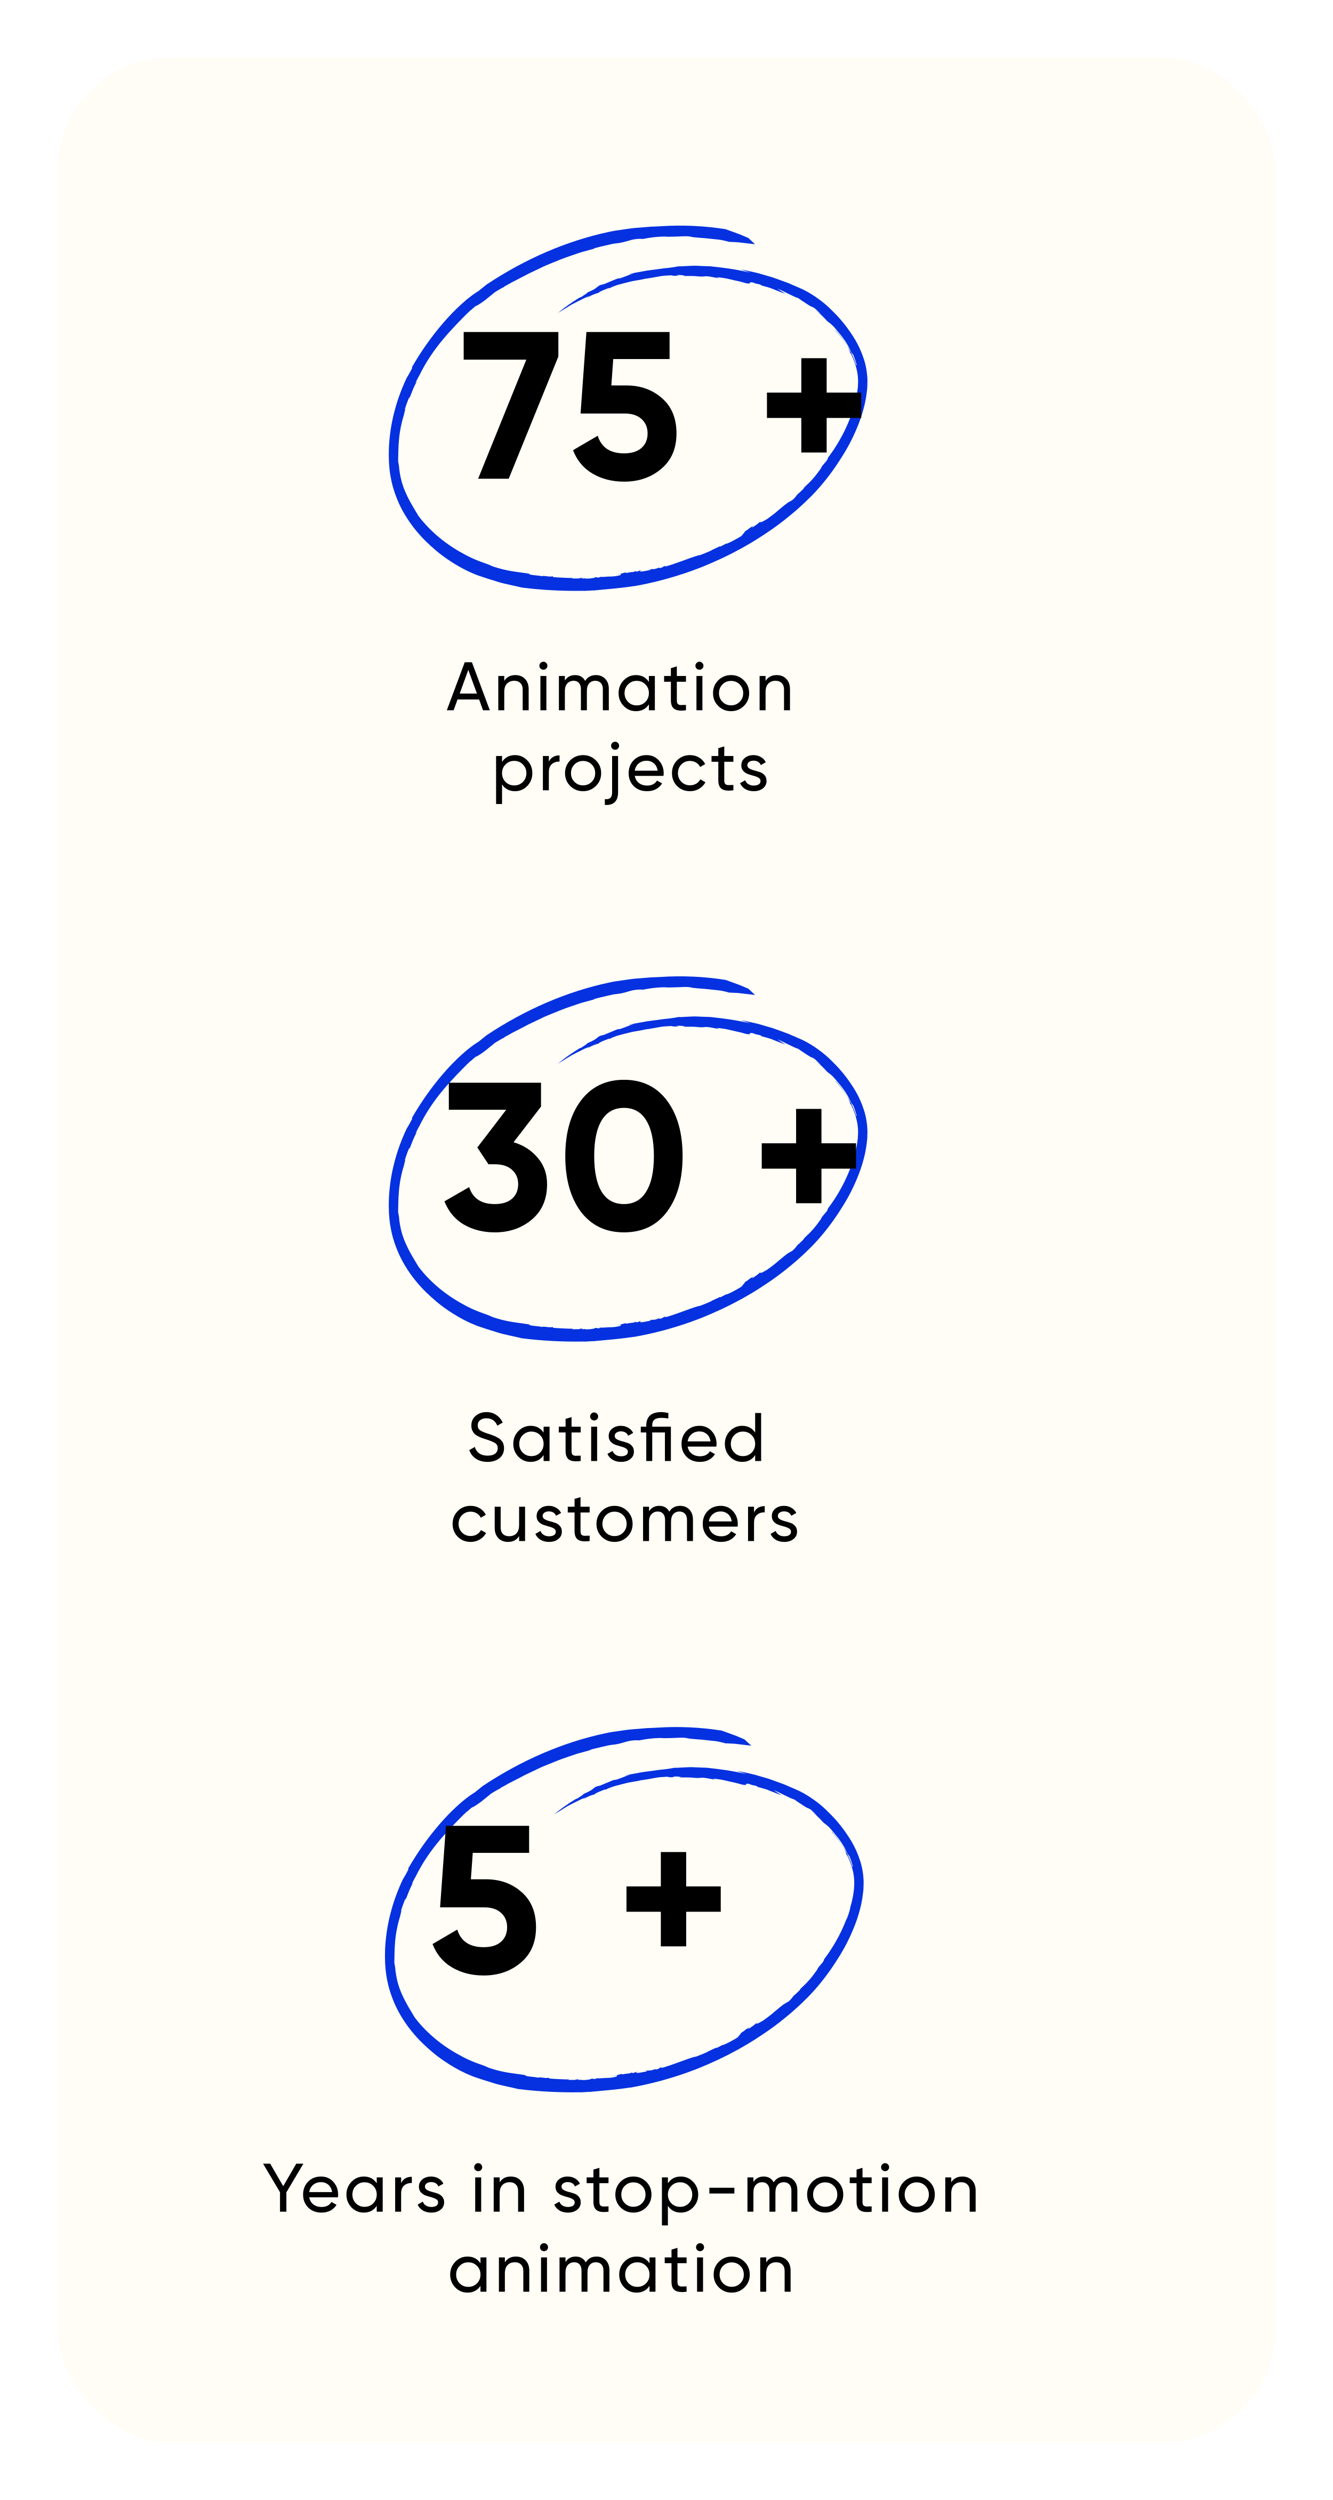
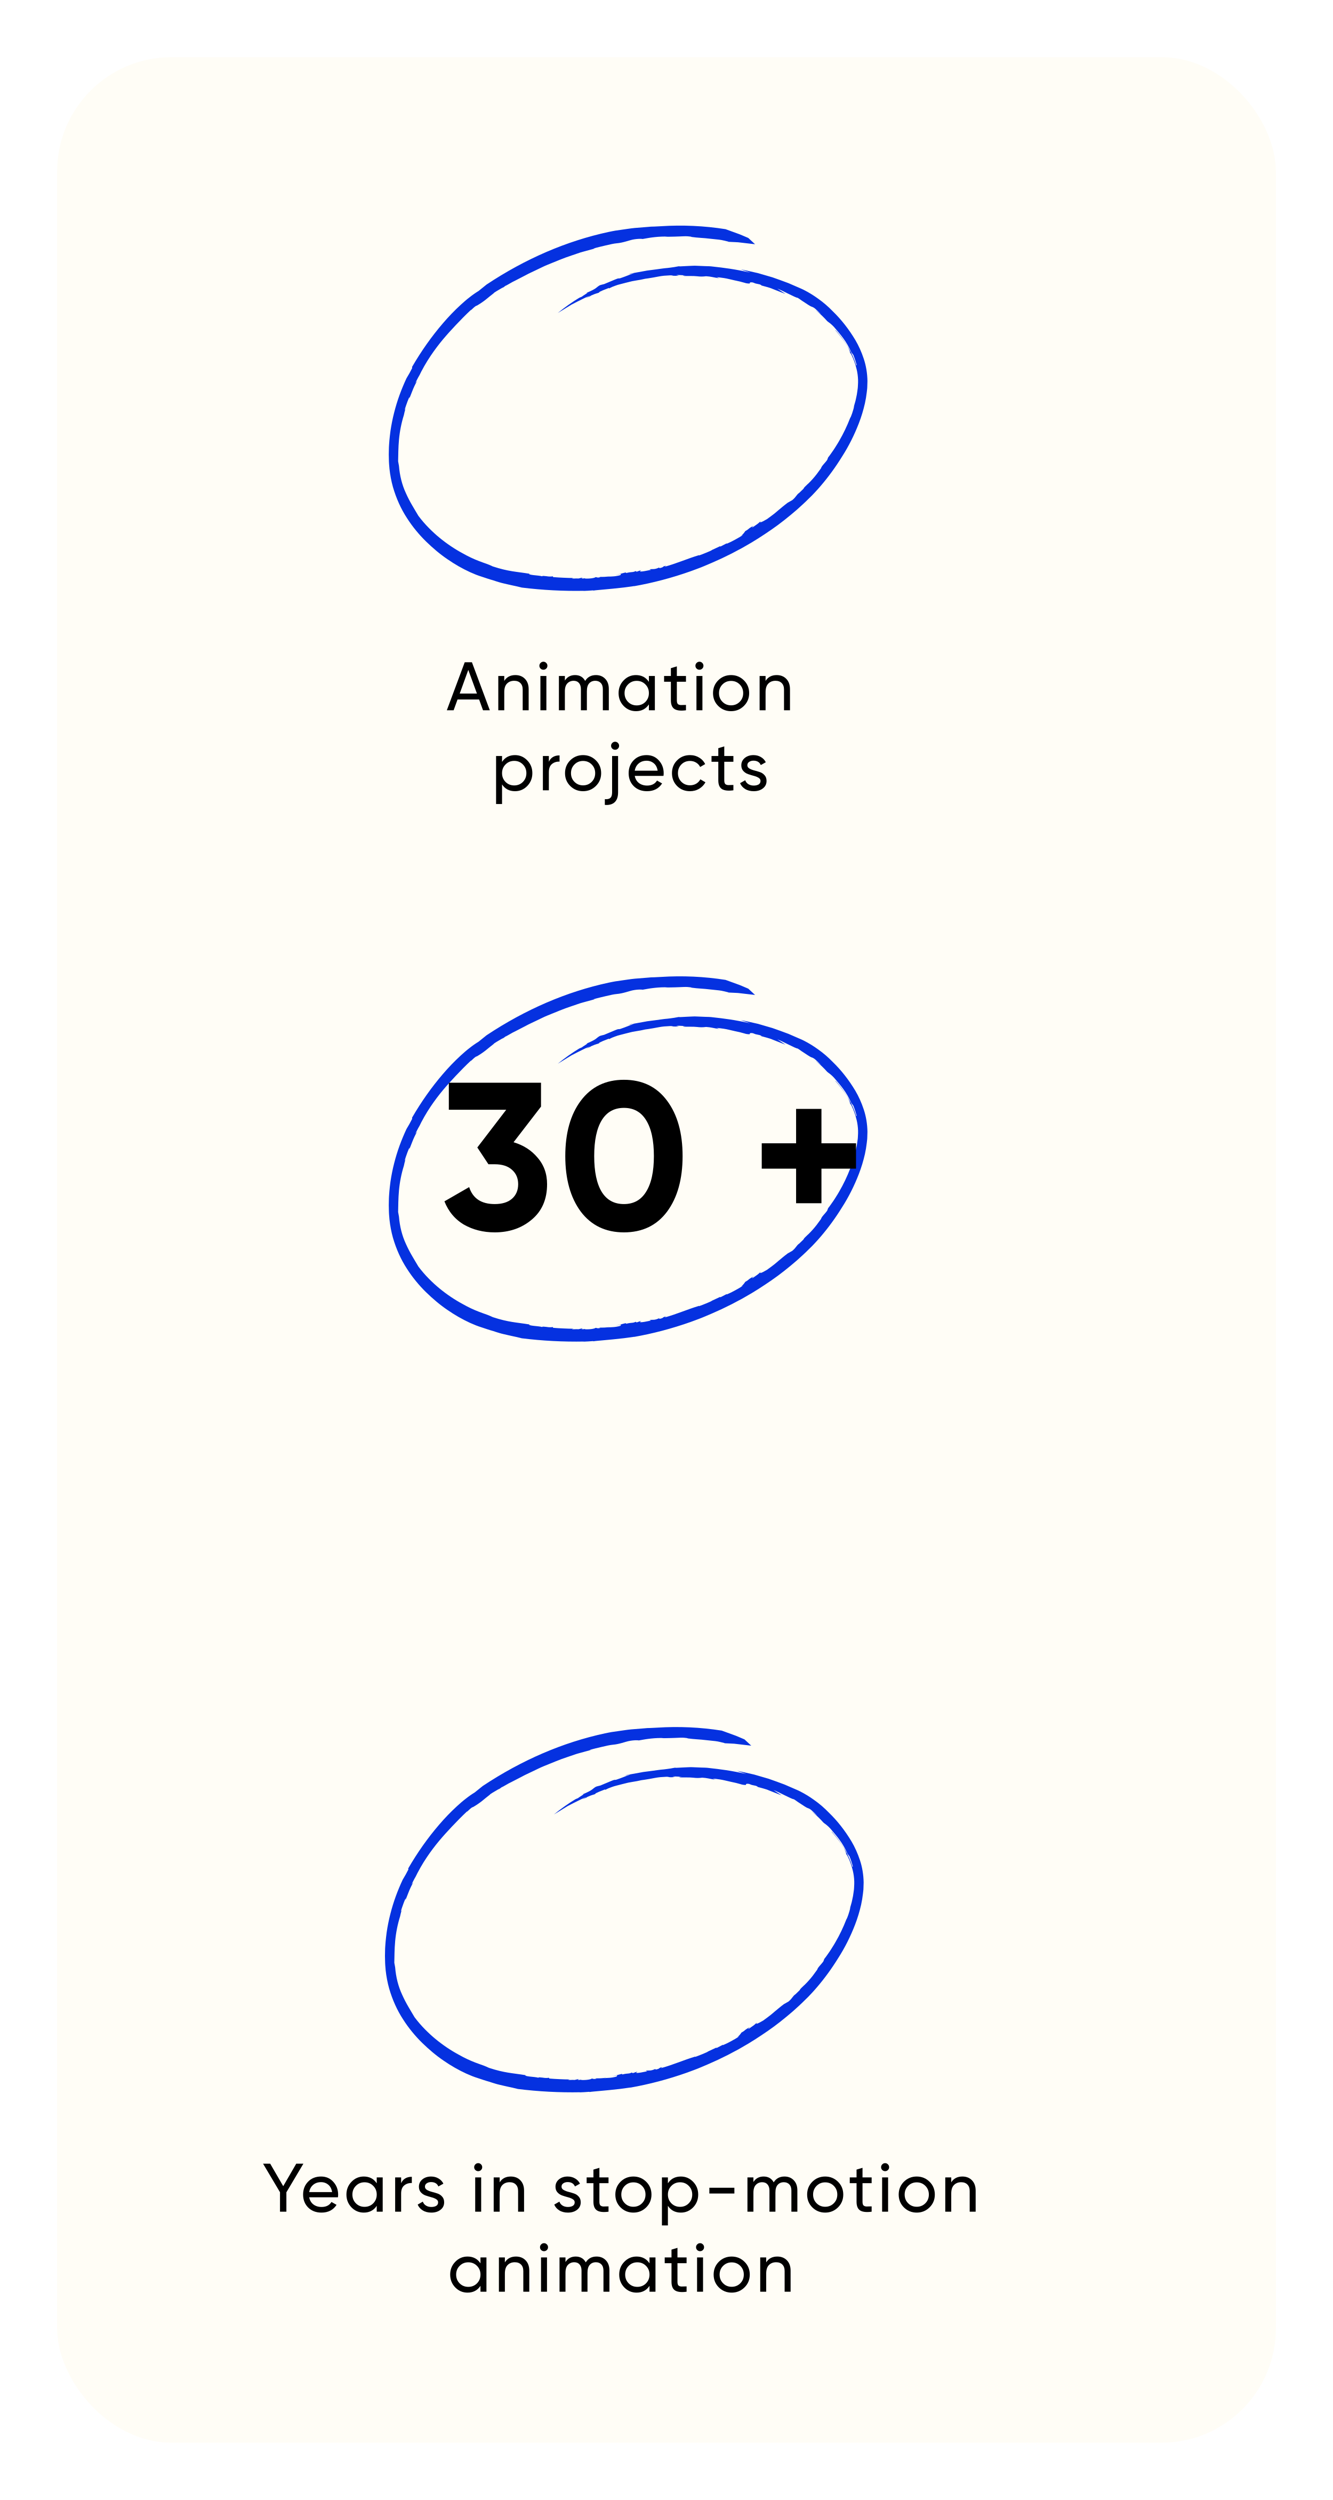
<svg xmlns="http://www.w3.org/2000/svg" width="350" height="656" viewBox="0 0 350 656" fill="none">
  <g filter="url(#filter0_d)">
    <rect x="15" y="15" width="320" height="626" rx="30" fill="#FFFDF6" />
  </g>
  <path d="M126.827 186.388L125.801 183.562H120.131L119.105 186.388H117.323L122.021 173.788H123.911L128.609 186.388H126.827ZM120.707 181.996H125.225L122.957 175.786L120.707 181.996ZM135.316 177.154C136.372 177.154 137.218 177.49 137.854 178.162C138.49 178.822 138.808 179.722 138.808 180.862V186.388H137.242V180.952C137.242 180.22 137.044 179.656 136.648 179.26C136.252 178.852 135.706 178.648 135.01 178.648C134.23 178.648 133.6 178.894 133.12 179.386C132.64 179.866 132.4 180.61 132.4 181.618V186.388H130.834V177.388H132.4V178.684C133.036 177.664 134.008 177.154 135.316 177.154ZM142.686 175.75C142.386 175.75 142.134 175.648 141.93 175.444C141.726 175.24 141.624 174.994 141.624 174.706C141.624 174.418 141.726 174.172 141.93 173.968C142.134 173.752 142.386 173.644 142.686 173.644C142.974 173.644 143.22 173.752 143.424 173.968C143.628 174.172 143.73 174.418 143.73 174.706C143.73 174.994 143.628 175.24 143.424 175.444C143.22 175.648 142.974 175.75 142.686 175.75ZM141.894 186.388V177.388H143.46V186.388H141.894ZM156.469 177.154C157.477 177.154 158.293 177.484 158.917 178.144C159.541 178.792 159.853 179.674 159.853 180.79V186.388H158.287V180.844C158.287 180.148 158.107 179.608 157.747 179.224C157.387 178.84 156.907 178.648 156.307 178.648C155.635 178.648 155.095 178.876 154.687 179.332C154.291 179.776 154.093 180.46 154.093 181.384V186.388H152.527V180.844C152.527 180.148 152.353 179.608 152.005 179.224C151.669 178.84 151.207 178.648 150.619 178.648C149.959 178.648 149.407 178.876 148.963 179.332C148.531 179.788 148.315 180.472 148.315 181.384V186.388H146.749V177.388H148.315V178.594C148.927 177.634 149.821 177.154 150.997 177.154C152.209 177.154 153.091 177.664 153.643 178.684C154.267 177.664 155.209 177.154 156.469 177.154ZM170.377 177.388H171.943V186.388H170.377V184.84C169.597 186.028 168.463 186.622 166.975 186.622C165.715 186.622 164.641 186.166 163.753 185.254C162.865 184.33 162.421 183.208 162.421 181.888C162.421 180.568 162.865 179.452 163.753 178.54C164.641 177.616 165.715 177.154 166.975 177.154C168.463 177.154 169.597 177.748 170.377 178.936V177.388ZM167.173 185.11C168.085 185.11 168.847 184.804 169.459 184.192C170.071 183.568 170.377 182.8 170.377 181.888C170.377 180.976 170.071 180.214 169.459 179.602C168.847 178.978 168.085 178.666 167.173 178.666C166.273 178.666 165.517 178.978 164.905 179.602C164.293 180.214 163.987 180.976 163.987 181.888C163.987 182.8 164.293 183.568 164.905 184.192C165.517 184.804 166.273 185.11 167.173 185.11ZM180.111 178.9H177.717V183.778C177.717 184.222 177.801 184.54 177.969 184.732C178.149 184.912 178.419 185.008 178.779 185.02C179.139 185.02 179.583 185.008 180.111 184.984V186.388C178.743 186.568 177.741 186.46 177.105 186.064C176.469 185.656 176.151 184.894 176.151 183.778V178.9H174.369V177.388H176.151V175.336L177.717 174.868V177.388H180.111V178.9ZM183.657 175.75C183.357 175.75 183.105 175.648 182.901 175.444C182.697 175.24 182.595 174.994 182.595 174.706C182.595 174.418 182.697 174.172 182.901 173.968C183.105 173.752 183.357 173.644 183.657 173.644C183.945 173.644 184.191 173.752 184.395 173.968C184.599 174.172 184.701 174.418 184.701 174.706C184.701 174.994 184.599 175.24 184.395 175.444C184.191 175.648 183.945 175.75 183.657 175.75ZM182.865 186.388V177.388H184.431V186.388H182.865ZM195.316 185.254C194.392 186.166 193.27 186.622 191.95 186.622C190.63 186.622 189.508 186.166 188.584 185.254C187.672 184.342 187.216 183.22 187.216 181.888C187.216 180.556 187.672 179.434 188.584 178.522C189.508 177.61 190.63 177.154 191.95 177.154C193.27 177.154 194.392 177.61 195.316 178.522C196.24 179.434 196.702 180.556 196.702 181.888C196.702 183.22 196.24 184.342 195.316 185.254ZM191.95 185.092C192.85 185.092 193.606 184.786 194.218 184.174C194.83 183.562 195.136 182.8 195.136 181.888C195.136 180.976 194.83 180.214 194.218 179.602C193.606 178.99 192.85 178.684 191.95 178.684C191.062 178.684 190.312 178.99 189.7 179.602C189.088 180.214 188.782 180.976 188.782 181.888C188.782 182.8 189.088 183.562 189.7 184.174C190.312 184.786 191.062 185.092 191.95 185.092ZM203.93 177.154C204.986 177.154 205.832 177.49 206.468 178.162C207.104 178.822 207.422 179.722 207.422 180.862V186.388H205.856V180.952C205.856 180.22 205.658 179.656 205.262 179.26C204.866 178.852 204.32 178.648 203.624 178.648C202.844 178.648 202.214 178.894 201.734 179.386C201.254 179.866 201.014 180.61 201.014 181.618V186.388H199.448V177.388H201.014V178.684C201.65 177.664 202.622 177.154 203.93 177.154ZM135.222 198.154C136.482 198.154 137.556 198.616 138.444 199.54C139.332 200.452 139.776 201.568 139.776 202.888C139.776 204.208 139.332 205.33 138.444 206.254C137.556 207.166 136.482 207.622 135.222 207.622C133.734 207.622 132.6 207.028 131.82 205.84V210.988H130.254V198.388H131.82V199.936C132.6 198.748 133.734 198.154 135.222 198.154ZM135.024 206.11C135.924 206.11 136.68 205.804 137.292 205.192C137.904 204.568 138.21 203.8 138.21 202.888C138.21 201.976 137.904 201.214 137.292 200.602C136.68 199.978 135.924 199.666 135.024 199.666C134.112 199.666 133.35 199.978 132.738 200.602C132.126 201.214 131.82 201.976 131.82 202.888C131.82 203.8 132.126 204.568 132.738 205.192C133.35 205.804 134.112 206.11 135.024 206.11ZM144.11 199.9C144.626 198.784 145.562 198.226 146.918 198.226V199.864C146.15 199.828 145.49 200.032 144.938 200.476C144.386 200.92 144.11 201.634 144.11 202.618V207.388H142.544V198.388H144.11V199.9ZM156.455 206.254C155.531 207.166 154.409 207.622 153.089 207.622C151.769 207.622 150.647 207.166 149.723 206.254C148.811 205.342 148.355 204.22 148.355 202.888C148.355 201.556 148.811 200.434 149.723 199.522C150.647 198.61 151.769 198.154 153.089 198.154C154.409 198.154 155.531 198.61 156.455 199.522C157.379 200.434 157.841 201.556 157.841 202.888C157.841 204.22 157.379 205.342 156.455 206.254ZM153.089 206.092C153.989 206.092 154.745 205.786 155.357 205.174C155.969 204.562 156.275 203.8 156.275 202.888C156.275 201.976 155.969 201.214 155.357 200.602C154.745 199.99 153.989 199.684 153.089 199.684C152.201 199.684 151.451 199.99 150.839 200.602C150.227 201.214 149.921 201.976 149.921 202.888C149.921 203.8 150.227 204.562 150.839 205.174C151.451 205.786 152.201 206.092 153.089 206.092ZM161.511 196.75C161.211 196.75 160.959 196.648 160.755 196.444C160.551 196.24 160.449 195.994 160.449 195.706C160.449 195.418 160.551 195.172 160.755 194.968C160.959 194.752 161.211 194.644 161.511 194.644C161.799 194.644 162.045 194.752 162.249 194.968C162.453 195.172 162.555 195.418 162.555 195.706C162.555 195.994 162.453 196.24 162.249 196.444C162.045 196.648 161.799 196.75 161.511 196.75ZM160.719 207.928V198.388H162.285V207.928C162.285 209.092 161.991 209.95 161.403 210.502C160.815 211.066 159.951 211.306 158.811 211.222V209.71C159.471 209.77 159.951 209.662 160.251 209.386C160.563 209.11 160.719 208.624 160.719 207.928ZM166.663 203.608C166.819 204.412 167.185 205.036 167.761 205.48C168.349 205.924 169.069 206.146 169.921 206.146C171.109 206.146 171.973 205.708 172.513 204.832L173.845 205.588C172.969 206.944 171.649 207.622 169.885 207.622C168.457 207.622 167.293 207.178 166.393 206.29C165.505 205.39 165.061 204.256 165.061 202.888C165.061 201.532 165.499 200.404 166.375 199.504C167.251 198.604 168.385 198.154 169.777 198.154C171.097 198.154 172.171 198.622 172.999 199.558C173.839 200.482 174.259 201.598 174.259 202.906C174.259 203.134 174.241 203.368 174.205 203.608H166.663ZM169.777 199.63C168.937 199.63 168.241 199.87 167.689 200.35C167.137 200.818 166.795 201.448 166.663 202.24H172.675C172.543 201.388 172.207 200.74 171.667 200.296C171.127 199.852 170.497 199.63 169.777 199.63ZM181.171 207.622C179.815 207.622 178.687 207.172 177.787 206.272C176.887 205.36 176.437 204.232 176.437 202.888C176.437 201.544 176.887 200.422 177.787 199.522C178.687 198.61 179.815 198.154 181.171 198.154C182.059 198.154 182.857 198.37 183.565 198.802C184.273 199.222 184.801 199.792 185.149 200.512L183.835 201.268C183.607 200.788 183.253 200.404 182.773 200.116C182.305 199.828 181.771 199.684 181.171 199.684C180.271 199.684 179.515 199.99 178.903 200.602C178.303 201.214 178.003 201.976 178.003 202.888C178.003 203.788 178.303 204.544 178.903 205.156C179.515 205.768 180.271 206.074 181.171 206.074C181.771 206.074 182.311 205.936 182.791 205.66C183.271 205.372 183.637 204.988 183.889 204.508L185.221 205.282C184.837 205.99 184.285 206.56 183.565 206.992C182.845 207.412 182.047 207.622 181.171 207.622ZM192.563 199.9H190.169V204.778C190.169 205.222 190.253 205.54 190.421 205.732C190.601 205.912 190.871 206.008 191.231 206.02C191.591 206.02 192.035 206.008 192.563 205.984V207.388C191.195 207.568 190.193 207.46 189.557 207.064C188.921 206.656 188.603 205.894 188.603 204.778V199.9H186.821V198.388H188.603V196.336L190.169 195.868V198.388H192.563V199.9ZM196.228 200.818C196.228 201.166 196.402 201.448 196.75 201.664C197.098 201.868 197.518 202.036 198.01 202.168C198.502 202.288 198.994 202.432 199.486 202.6C199.978 202.756 200.398 203.032 200.746 203.428C201.094 203.812 201.268 204.31 201.268 204.922C201.268 205.738 200.95 206.392 200.314 206.884C199.69 207.376 198.886 207.622 197.902 207.622C197.026 207.622 196.276 207.43 195.652 207.046C195.028 206.662 194.584 206.152 194.32 205.516L195.67 204.742C195.814 205.174 196.084 205.516 196.48 205.768C196.876 206.02 197.35 206.146 197.902 206.146C198.418 206.146 198.844 206.05 199.18 205.858C199.516 205.654 199.684 205.342 199.684 204.922C199.684 204.574 199.51 204.298 199.162 204.094C198.814 203.878 198.394 203.71 197.902 203.59C197.41 203.458 196.918 203.308 196.426 203.14C195.934 202.972 195.514 202.696 195.166 202.312C194.818 201.928 194.644 201.436 194.644 200.836C194.644 200.056 194.944 199.414 195.544 198.91C196.156 198.406 196.918 198.154 197.83 198.154C198.562 198.154 199.21 198.322 199.774 198.658C200.35 198.982 200.782 199.438 201.07 200.026L199.756 200.764C199.432 199.996 198.79 199.612 197.83 199.612C197.386 199.612 197.008 199.72 196.696 199.936C196.384 200.14 196.228 200.434 196.228 200.818Z" fill="black" />
  <path d="M226.782 94.121C226.202 92.371 225.467 90.734 224.592 89.247C222.869 86.37 220.872 83.826 218.648 81.675C217.428 80.416 216.128 79.301 214.761 78.343C213.594 77.497 212.384 76.754 211.139 76.119L210.623 75.865L210.116 75.643L209.087 75.197L207.011 74.297C205.604 73.757 204.168 73.255 202.816 72.777L199.016 71.672C196.71 71.144 195.016 70.764 194.533 70.712C195.353 70.958 196.162 71.267 196.972 71.538C192.997 70.626 190.034 70.266 187.219 69.958C186.522 69.856 185.83 69.852 185.11 69.835L182.961 69.746L182.41 69.728L181.847 69.745L180.686 69.795C179.896 69.831 179.07 69.868 178.197 69.922L178.586 69.858C178.079 69.828 177.676 70.035 176.003 70.23C175.584 70.299 175.084 70.339 174.484 70.395C173.884 70.451 173.181 70.585 172.358 70.683L171.002 70.859C170.524 70.937 170.01 70.96 169.465 71.083L165.732 71.757L165.731 71.724C165.35 71.88 164.963 71.999 164.573 72.079C165.221 71.93 165.867 71.758 166.518 71.679C165.94 71.835 165.406 72.059 164.814 72.293C164.222 72.526 163.602 72.764 162.838 73.017C162.495 73.096 162.387 73.091 162.351 73.045C161.722 73.228 161.105 73.527 160.486 73.774L158.629 74.549C158.239 74.655 157.844 74.725 157.459 74.872C156.355 75.523 156.943 75.605 153.908 76.898C154.504 76.748 154.135 76.936 153.683 77.231C153.232 77.526 152.689 77.864 152.884 77.804C152.731 77.862 152.381 78.018 152.102 78.139C150.162 79.308 148.273 80.648 146.448 82.15L150.06 79.935C151.031 79.405 152.076 78.909 152.984 78.454C153.438 78.234 153.858 78.02 154.229 77.86L155.159 77.515C153.913 78.081 153.763 78.214 153.97 78.124C154.177 78.033 154.769 77.795 155.021 77.707L155.171 77.564C156.665 76.891 156.696 77.042 157.443 76.722C157.443 76.722 157.416 76.726 157.391 76.702L157.3 76.769C157.225 76.781 157.264 76.737 157.338 76.682C157.313 76.658 157.376 76.601 157.78 76.412L157.706 76.462C158.082 76.267 158.464 76.101 158.851 75.964L159.872 75.566L159.905 75.688C160.445 75.4 160.997 75.161 161.557 74.975C161.982 74.813 162.412 74.682 162.844 74.58L164.282 74.208L165.734 73.847C166.206 73.723 166.668 73.694 167.107 73.589C167.949 73.451 168.643 73.337 169.019 73.233C169.395 73.129 169.809 73.103 170.232 73.034C170.655 72.964 171.094 72.892 171.548 72.818C172.452 72.669 173.4 72.438 174.359 72.356C177.41 72.109 175.887 72.406 177.415 72.376C179.32 72.275 177.029 72.256 177.794 72.173C178.558 72.16 179.315 72.242 180.078 72.268C178.748 72.317 179.466 72.368 179.707 72.427C180.201 72.416 180.745 72.426 181.34 72.427L182.209 72.439L183.052 72.498C183.823 72.601 184.604 72.597 185.384 72.487L186.256 72.569C186.51 72.602 186.729 72.646 186.925 72.68L187.824 72.852C188.292 72.944 188.571 73.006 189.134 73.069C188.757 73.001 188.383 72.906 188.015 72.783C189.063 73.01 188.521 72.808 188.093 72.733C188.498 72.746 189.222 72.838 190.082 72.965C190.941 73.092 191.925 73.362 192.875 73.568L194.251 73.869L195.423 74.184C195.832 74.326 196.256 74.398 196.684 74.4L196.686 74.451C197.093 74.323 196.535 73.978 197.666 74.121L198.369 74.391L199.489 74.63C200.194 74.927 199.845 74.867 199.847 74.895C200.298 75.004 200.794 75.139 201.313 75.293C201.832 75.448 202.384 75.588 202.931 75.841L206.234 77.14C205.522 76.656 204.811 76.199 204.099 75.729C205.901 76.453 209.023 78.21 209.432 78.142C209.787 78.352 210.101 78.587 210.425 78.82C212.087 79.91 212.654 80.306 213.016 80.444C213.413 80.559 213.786 80.773 214.118 81.075C214.639 81.535 215.141 82.026 215.639 82.517C215.116 82.086 214.586 81.666 214.047 81.27C214.835 81.916 215.364 82.403 215.843 82.855C216.323 83.307 216.761 83.776 217.324 84.407C217.274 84.36 217.23 84.304 217.192 84.24L217.404 84.436C218.143 84.937 218.825 85.572 219.432 86.325C220.12 87.152 220.738 87.85 221.402 88.76C222.218 89.864 222.931 91.103 223.526 92.452C223.708 92.671 223.891 92.904 224.053 93.136C224.397 93.992 224.692 94.886 224.933 95.811L224.812 95.883C224.58 95.103 224.306 94.352 223.991 93.635C223.6 92.752 223.166 91.908 222.691 91.109C221.705 89.49 220.611 88.002 219.421 86.661L219.346 86.673C219.964 87.38 220.609 88.162 221.17 88.916C221.674 89.566 222.148 90.258 222.589 90.99C222.782 91.355 222.955 91.739 223.108 92.14C223.199 92.412 223.219 92.554 223.076 92.366C223.245 92.616 223.419 92.865 223.575 93.13C224.144 94.292 224.598 95.558 224.923 96.898C225.14 97.796 225.265 98.738 225.297 99.698C225.309 100.159 225.298 100.622 225.265 101.085C225.248 101.332 225.25 101.557 225.217 101.844C225.185 102.132 225.143 102.383 225.104 102.676C225.07 102.983 225.024 103.289 224.966 103.591C224.896 103.916 224.824 104.257 224.749 104.614C224.708 104.794 224.671 104.983 224.627 105.174L224.462 105.76C224.343 106.16 224.234 106.592 224.093 107.042C224.178 106.845 224.246 106.637 224.327 106.435C223.967 107.904 223.474 109.357 223.225 109.68C222.411 111.782 221.452 113.783 220.362 115.652C220.111 116.107 219.841 116.527 219.585 116.936C219.329 117.344 219.086 117.746 218.832 118.112C218.323 118.834 217.873 119.51 217.436 120.042L217.193 120.688C216.678 121.454 215.693 122.297 215.579 122.865L214.43 124.431C213.737 125.324 212.999 126.151 212.223 126.903V126.903L211.995 127.09L212.012 127.088C210.076 128.928 212.115 127.221 209.871 129.319C209.087 129.851 209.17 130.261 208.048 131.225C207.64 131.471 207.22 131.694 206.808 131.931C206.281 132.319 205.88 132.657 205.508 132.953C205.137 133.249 204.81 133.537 204.455 133.826C204.101 134.114 203.721 134.477 203.229 134.854C202.736 135.231 202.146 135.68 201.377 136.23C199.844 137.144 199.052 137.387 199.978 136.53C198.694 137.68 199.418 137.124 197.633 138.367C197.32 138.418 197.509 138.293 197.889 137.953C196.226 138.823 196.92 138.686 195.675 139.379C195.378 139.853 195.025 140.256 194.632 140.57L195.132 140.356L194.121 140.992C193.783 141.198 193.425 141.393 193.063 141.588C192.317 142.009 191.559 142.378 190.791 142.694L190.831 142.566L189.175 143.42L189.043 143.343L186.668 144.447L187.009 144.335C186.457 144.623 184.601 145.398 183.526 145.767L183.554 145.678C180.505 146.582 178.056 147.727 174.476 148.742L174.931 148.465C173.696 148.635 174.62 148.789 173.158 149.095L173.068 148.926C171.813 149.513 171.408 149.265 170.521 149.387L170.952 149.537L169.281 149.863C167.443 150.165 168.139 149.773 168.398 149.59L167.16 150.028L166.904 149.858C166.005 150.288 165.989 149.976 164.397 150.378C164.259 150.316 164.663 150.203 164.118 150.255C163.243 150.506 162.362 150.698 161.486 150.922L163.077 150.581L162.89 150.926C161.232 151.386 160.635 151.193 159.45 151.388L160.266 151.211C159.22 151.379 158.172 151.431 157.131 151.364C157.478 151.401 157.986 151.459 157.201 151.55C156.625 151.602 156.889 151.456 156.346 151.456C156.213 151.675 154.818 151.899 153.559 151.815C153.557 151.787 153.605 151.755 153.687 151.732C153.342 151.802 152.995 151.824 152.651 151.799L152.987 151.551L151.905 151.809C151.189 151.743 150.134 151.912 150.238 151.749L150.647 151.682C149.74 151.671 148.836 151.66 147.934 151.606C147.033 151.552 146.129 151.531 145.229 151.439L145.169 151.242C144.614 151.319 144.058 151.308 143.513 151.208C142.871 151.14 142.317 151.057 142.387 151.234C141.889 151.085 140.886 151.01 140.09 150.92C139.294 150.83 138.696 150.679 139.037 150.562C135.501 149.987 133.547 150.002 129.39 148.641C129.037 148.468 128.515 148.235 127.893 148.003C127.271 147.772 126.531 147.536 125.813 147.25C124.355 146.694 122.928 146.02 121.538 145.231C119.391 144.08 117.326 142.691 115.361 141.077C114.437 140.322 113.547 139.495 112.634 138.578C111.657 137.597 110.731 136.526 109.863 135.373C109.37 134.514 108.793 133.622 108.232 132.624C107.627 131.598 107.071 130.519 106.567 129.393C105.575 127.261 104.956 124.826 104.752 122.262C104.68 121.86 104.597 121.46 104.532 121.048C104.573 119.472 104.563 117.505 104.757 115.373C104.961 113.157 105.398 110.972 106.052 108.887C106.154 108.354 106.262 107.96 106.347 107.66C106.431 107.359 106.478 107.168 106.511 107.045C106.45 107.234 106.337 107.511 106.235 107.561C106.611 106.371 107.445 103.988 107.529 104.252L107.431 104.554C107.433 104.62 107.54 104.429 107.674 104.096C107.809 103.764 107.986 103.27 108.203 102.75C108.578 101.765 109.02 100.827 109.524 99.949C109.362 100.126 109.211 100.311 109.056 100.496C109.39 99.802 109.764 99.139 110.122 98.441C110.029 98.63 109.951 98.822 109.862 99.015C110.824 96.995 111.912 95.087 113.114 93.312C114.117 91.826 115.179 90.415 116.292 89.083C117.37 87.798 118.471 86.583 119.68 85.304C120.889 84.025 122.206 82.676 123.76 81.213C123.382 81.684 123.685 81.385 124.097 80.994C124.51 80.602 125.061 80.14 125.152 80.233C125.591 79.987 125.985 79.734 126.382 79.467C126.779 79.2 127.165 78.92 127.531 78.635C128.263 78.045 128.945 77.463 129.639 76.94C129.639 76.94 129.638 76.903 129.721 76.828C129.926 76.691 130.131 76.549 130.341 76.426L130.972 76.054L132.232 75.316C130.823 76.539 133.963 73.961 132.664 75.067L133.925 74.357L134.57 73.988L135.248 73.651L137.994 72.232C138.924 71.713 139.9 71.304 140.879 70.819L142.361 70.106C142.857 69.879 143.355 69.628 143.866 69.436C145.908 68.631 147.946 67.723 150.028 67.057L151.577 66.53L152.348 66.267L153.12 66.046L156.175 65.211L155.812 65.219C156.837 64.915 157.978 64.652 159.061 64.399C160.144 64.146 161.171 63.902 161.954 63.84C163.52 63.719 165.349 63.033 165.956 62.915C167.447 62.581 168.828 62.664 168.664 62.728C169.517 62.589 170.353 62.409 171.273 62.3C172.247 62.178 173.315 62.078 174.585 62.076C175.064 62.13 175.548 62.143 176.032 62.115C176.724 62.11 177.564 62.08 178.379 62.05C179.194 62.019 179.991 61.964 180.581 62.012C181.171 62.061 181.557 62.101 181.571 62.188L181.602 62.183C183.207 62.418 184.785 62.431 186.378 62.635C187.177 62.715 187.983 62.794 188.811 62.893C189.224 62.933 189.633 63.026 190.049 63.117C190.464 63.209 190.884 63.309 191.307 63.418C191.245 63.433 191.183 63.443 191.121 63.449L192.903 63.532L193.798 63.578L194.684 63.681L198.251 64.092L196.48 62.447L195 61.816C194.504 61.606 194.01 61.391 193.505 61.23L190.501 60.139C184.893 59.257 179.213 58.999 173.516 59.366L171.79 59.453L170.939 59.475L170.088 59.549L166.671 59.823C165.537 59.929 164.4 60.13 163.265 60.279L161.545 60.528C160.978 60.621 160.409 60.748 159.829 60.862C148.786 63.232 137.968 67.889 127.755 74.67L125.65 76.364C124.846 76.853 124.061 77.402 123.297 78.01C122.509 78.609 121.718 79.298 120.935 80.019C119.323 81.499 117.773 83.108 116.294 84.835C113.324 88.285 110.607 92.128 108.188 96.301L108.221 96.592C107.758 97.516 107.26 98.408 106.731 99.266C106.07 100.675 105.465 102.128 104.918 103.619C104.37 105.126 103.894 106.675 103.493 108.255C103.085 109.848 102.761 111.472 102.521 113.113C102.424 113.938 102.306 114.76 102.24 115.584C102.175 116.408 102.102 117.242 102.102 118.069L102.078 119.294C102.074 119.708 102.112 120.116 102.105 120.53C102.099 120.945 102.14 121.347 102.157 121.767L102.262 123.018C102.44 124.668 102.747 126.276 103.176 127.816C104.047 130.807 105.286 133.547 106.841 135.926C107.586 137.094 108.386 138.194 109.235 139.221C110.074 140.245 110.946 141.199 111.85 142.081C112.754 142.963 113.674 143.794 114.608 144.574C115.548 145.359 116.501 146.08 117.467 146.736C119.382 148.063 121.371 149.201 123.419 150.143C123.927 150.372 124.438 150.589 124.951 150.793L125.725 151.08L126.486 151.331C127.496 151.663 128.494 152.016 129.498 152.288C129.878 152.428 130.459 152.6 131.136 152.808C131.812 153.017 132.59 153.171 133.356 153.355C134.121 153.54 134.881 153.688 135.524 153.831C136.167 153.975 136.695 154.109 136.996 154.186C142.423 154.856 147.891 155.141 153.376 155.04L153.173 155.073C154.019 155.033 154.862 155.002 155.71 154.924C155.814 154.935 155.829 154.961 155.747 154.984C156.461 154.867 157.28 154.826 158.158 154.734C159.036 154.641 159.981 154.561 160.939 154.474L163.843 154.162L166.616 153.782L166.414 153.839C171.442 152.957 176.444 151.637 181.388 149.886C182.604 149.419 183.825 149.016 185.028 148.49L186.833 147.723L188.626 146.922L189.522 146.516L190.411 146.084L192.184 145.214L193.944 144.277L194.824 143.813L195.695 143.313C198.025 142.014 200.308 140.526 202.571 138.97C204.834 137.414 207.037 135.648 209.207 133.779L210.83 132.309C211.371 131.835 211.884 131.29 212.413 130.785L213.204 130.012L213.983 129.189C214.506 128.633 215.005 128.081 215.506 127.487C217.521 125.14 219.393 122.571 221.1 119.807C222.817 117.131 224.298 114.196 225.508 111.067C226.157 109.388 226.689 107.637 227.098 105.84C227.306 104.898 227.465 103.943 227.576 102.979L227.66 102.242L227.699 101.874L227.715 101.5C227.728 100.995 227.745 100.494 227.762 99.989C227.727 97.939 227.394 95.945 226.782 94.121V94.121Z" fill="#0531E0" />
-   <path d="M121.746 87.123H146.606V93.558L133.571 125.623H125.541L138.191 94.383H121.746V87.123ZM164.479 101.148C168.182 101.148 171.299 102.267 173.829 104.503C176.359 106.703 177.624 109.783 177.624 113.743C177.624 117.703 176.286 120.802 173.609 123.038C170.969 125.275 167.724 126.393 163.874 126.393C160.757 126.393 158.007 125.697 155.624 124.303C153.241 122.91 151.517 120.857 150.454 118.143L156.944 114.348C157.897 117.428 160.207 118.968 163.874 118.968C165.817 118.968 167.321 118.51 168.384 117.593C169.484 116.64 170.034 115.357 170.034 113.743C170.034 112.167 169.502 110.902 168.439 109.948C167.376 108.995 165.927 108.518 164.094 108.518H152.434L153.974 87.123H175.809V94.218H161.014L160.519 101.148H164.479ZM226.126 103.018V109.673H217.051V118.748H210.396V109.673H201.376V103.018H210.396V93.998H217.051V103.018H226.126Z" fill="black" />
-   <path d="M127.989 383.624C126.813 383.624 125.805 383.348 124.965 382.796C124.137 382.244 123.555 381.488 123.219 380.528L124.659 379.7C125.151 381.224 126.273 381.986 128.025 381.986C128.889 381.986 129.549 381.812 130.005 381.464C130.461 381.104 130.689 380.63 130.689 380.042C130.689 379.442 130.461 378.992 130.005 378.692C129.549 378.392 128.787 378.074 127.719 377.738C127.191 377.57 126.789 377.438 126.513 377.342C126.237 377.234 125.889 377.078 125.469 376.874C125.061 376.658 124.755 376.442 124.551 376.226C124.347 375.998 124.161 375.704 123.993 375.344C123.837 374.984 123.759 374.576 123.759 374.12C123.759 373.028 124.143 372.164 124.911 371.528C125.679 370.88 126.615 370.556 127.719 370.556C128.715 370.556 129.579 370.808 130.311 371.312C131.055 371.816 131.613 372.482 131.985 373.31L130.581 374.12C130.041 372.824 129.087 372.176 127.719 372.176C127.035 372.176 126.483 372.344 126.063 372.68C125.643 373.016 125.433 373.472 125.433 374.048C125.433 374.6 125.631 375.02 126.027 375.308C126.423 375.596 127.107 375.896 128.079 376.208C128.427 376.316 128.673 376.394 128.817 376.442C128.961 376.49 129.183 376.574 129.483 376.694C129.795 376.814 130.023 376.91 130.167 376.982C130.311 377.054 130.503 377.156 130.743 377.288C130.995 377.42 131.181 377.546 131.301 377.666C131.421 377.786 131.559 377.936 131.715 378.116C131.883 378.284 132.003 378.458 132.075 378.638C132.147 378.818 132.207 379.028 132.255 379.268C132.315 379.496 132.345 379.742 132.345 380.006C132.345 381.11 131.943 381.992 131.139 382.652C130.335 383.3 129.285 383.624 127.989 383.624ZM142.728 374.39H144.294V383.39H142.728V381.842C141.948 383.03 140.814 383.624 139.326 383.624C138.066 383.624 136.992 383.168 136.104 382.256C135.216 381.332 134.772 380.21 134.772 378.89C134.772 377.57 135.216 376.454 136.104 375.542C136.992 374.618 138.066 374.156 139.326 374.156C140.814 374.156 141.948 374.75 142.728 375.938V374.39ZM139.524 382.112C140.436 382.112 141.198 381.806 141.81 381.194C142.422 380.57 142.728 379.802 142.728 378.89C142.728 377.978 142.422 377.216 141.81 376.604C141.198 375.98 140.436 375.668 139.524 375.668C138.624 375.668 137.868 375.98 137.256 376.604C136.644 377.216 136.338 377.978 136.338 378.89C136.338 379.802 136.644 380.57 137.256 381.194C137.868 381.806 138.624 382.112 139.524 382.112ZM152.463 375.902H150.069V380.78C150.069 381.224 150.153 381.542 150.321 381.734C150.501 381.914 150.771 382.01 151.131 382.022C151.491 382.022 151.935 382.01 152.463 381.986V383.39C151.095 383.57 150.093 383.462 149.457 383.066C148.821 382.658 148.503 381.896 148.503 380.78V375.902H146.721V374.39H148.503V372.338L150.069 371.87V374.39H152.463V375.902ZM156.009 372.752C155.709 372.752 155.457 372.65 155.253 372.446C155.049 372.242 154.947 371.996 154.947 371.708C154.947 371.42 155.049 371.174 155.253 370.97C155.457 370.754 155.709 370.646 156.009 370.646C156.297 370.646 156.543 370.754 156.747 370.97C156.951 371.174 157.053 371.42 157.053 371.708C157.053 371.996 156.951 372.242 156.747 372.446C156.543 372.65 156.297 372.752 156.009 372.752ZM155.217 383.39V374.39H156.783V383.39H155.217ZM161.404 376.82C161.404 377.168 161.578 377.45 161.926 377.666C162.274 377.87 162.694 378.038 163.186 378.17C163.678 378.29 164.17 378.434 164.662 378.602C165.154 378.758 165.574 379.034 165.922 379.43C166.27 379.814 166.444 380.312 166.444 380.924C166.444 381.74 166.126 382.394 165.49 382.886C164.866 383.378 164.062 383.624 163.078 383.624C162.202 383.624 161.452 383.432 160.828 383.048C160.204 382.664 159.76 382.154 159.496 381.518L160.846 380.744C160.99 381.176 161.26 381.518 161.656 381.77C162.052 382.022 162.526 382.148 163.078 382.148C163.594 382.148 164.02 382.052 164.356 381.86C164.692 381.656 164.86 381.344 164.86 380.924C164.86 380.576 164.686 380.3 164.338 380.096C163.99 379.88 163.57 379.712 163.078 379.592C162.586 379.46 162.094 379.31 161.602 379.142C161.11 378.974 160.69 378.698 160.342 378.314C159.994 377.93 159.82 377.438 159.82 376.838C159.82 376.058 160.12 375.416 160.72 374.912C161.332 374.408 162.094 374.156 163.006 374.156C163.738 374.156 164.386 374.324 164.95 374.66C165.526 374.984 165.958 375.44 166.246 376.028L164.932 376.766C164.608 375.998 163.966 375.614 163.006 375.614C162.562 375.614 162.184 375.722 161.872 375.938C161.56 376.142 161.404 376.436 161.404 376.82ZM176.151 374.39V383.39H174.585V375.902H171.255V383.39H169.689V375.902H168.249V374.39H169.689V374.12C169.689 371.744 171.003 370.556 173.631 370.556C174.123 370.556 174.741 370.634 175.485 370.79V372.212C174.753 372.116 174.135 372.068 173.631 372.068C172.815 372.068 172.215 372.224 171.831 372.536C171.447 372.836 171.255 373.364 171.255 374.12V374.39H176.151ZM180.548 379.61C180.704 380.414 181.07 381.038 181.646 381.482C182.234 381.926 182.954 382.148 183.806 382.148C184.994 382.148 185.858 381.71 186.398 380.834L187.73 381.59C186.854 382.946 185.534 383.624 183.77 383.624C182.342 383.624 181.178 383.18 180.278 382.292C179.39 381.392 178.946 380.258 178.946 378.89C178.946 377.534 179.384 376.406 180.26 375.506C181.136 374.606 182.27 374.156 183.662 374.156C184.982 374.156 186.056 374.624 186.884 375.56C187.724 376.484 188.144 377.6 188.144 378.908C188.144 379.136 188.126 379.37 188.09 379.61H180.548ZM183.662 375.632C182.822 375.632 182.126 375.872 181.574 376.352C181.022 376.82 180.68 377.45 180.548 378.242H186.56C186.428 377.39 186.092 376.742 185.552 376.298C185.012 375.854 184.382 375.632 183.662 375.632ZM198.278 370.79H199.844V383.39H198.278V381.842C197.498 383.03 196.364 383.624 194.876 383.624C193.616 383.624 192.542 383.168 191.654 382.256C190.766 381.332 190.322 380.21 190.322 378.89C190.322 377.57 190.766 376.454 191.654 375.542C192.542 374.618 193.616 374.156 194.876 374.156C196.364 374.156 197.498 374.75 198.278 375.938V370.79ZM195.074 382.112C195.986 382.112 196.748 381.806 197.36 381.194C197.972 380.57 198.278 379.802 198.278 378.89C198.278 377.978 197.972 377.216 197.36 376.604C196.748 375.98 195.986 375.668 195.074 375.668C194.174 375.668 193.418 375.98 192.806 376.604C192.194 377.216 191.888 377.978 191.888 378.89C191.888 379.802 192.194 380.57 192.806 381.194C193.418 381.806 194.174 382.112 195.074 382.112ZM123.575 404.624C122.219 404.624 121.091 404.174 120.191 403.274C119.291 402.362 118.841 401.234 118.841 399.89C118.841 398.546 119.291 397.424 120.191 396.524C121.091 395.612 122.219 395.156 123.575 395.156C124.463 395.156 125.261 395.372 125.969 395.804C126.677 396.224 127.205 396.794 127.553 397.514L126.239 398.27C126.011 397.79 125.657 397.406 125.177 397.118C124.709 396.83 124.175 396.686 123.575 396.686C122.675 396.686 121.919 396.992 121.307 397.604C120.707 398.216 120.407 398.978 120.407 399.89C120.407 400.79 120.707 401.546 121.307 402.158C121.919 402.77 122.675 403.076 123.575 403.076C124.175 403.076 124.715 402.938 125.195 402.662C125.675 402.374 126.041 401.99 126.293 401.51L127.625 402.284C127.241 402.992 126.689 403.562 125.969 403.994C125.249 404.414 124.451 404.624 123.575 404.624ZM136.299 395.39H137.865V404.39H136.299V403.094C135.663 404.114 134.691 404.624 133.383 404.624C132.327 404.624 131.481 404.294 130.845 403.634C130.209 402.962 129.891 402.056 129.891 400.916V395.39H131.457V400.826C131.457 401.558 131.655 402.128 132.051 402.536C132.447 402.932 132.993 403.13 133.689 403.13C134.469 403.13 135.099 402.89 135.579 402.41C136.059 401.918 136.299 401.168 136.299 400.16V395.39ZM142.481 397.82C142.481 398.168 142.655 398.45 143.003 398.666C143.351 398.87 143.771 399.038 144.263 399.17C144.755 399.29 145.247 399.434 145.739 399.602C146.231 399.758 146.651 400.034 146.999 400.43C147.347 400.814 147.521 401.312 147.521 401.924C147.521 402.74 147.203 403.394 146.567 403.886C145.943 404.378 145.139 404.624 144.155 404.624C143.279 404.624 142.529 404.432 141.905 404.048C141.281 403.664 140.837 403.154 140.573 402.518L141.923 401.744C142.067 402.176 142.337 402.518 142.733 402.77C143.129 403.022 143.603 403.148 144.155 403.148C144.671 403.148 145.097 403.052 145.433 402.86C145.769 402.656 145.937 402.344 145.937 401.924C145.937 401.576 145.763 401.3 145.415 401.096C145.067 400.88 144.647 400.712 144.155 400.592C143.663 400.46 143.171 400.31 142.679 400.142C142.187 399.974 141.767 399.698 141.419 399.314C141.071 398.93 140.897 398.438 140.897 397.838C140.897 397.058 141.197 396.416 141.797 395.912C142.409 395.408 143.171 395.156 144.083 395.156C144.815 395.156 145.463 395.324 146.027 395.66C146.603 395.984 147.035 396.44 147.323 397.028L146.009 397.766C145.685 396.998 145.043 396.614 144.083 396.614C143.639 396.614 143.261 396.722 142.949 396.938C142.637 397.142 142.481 397.436 142.481 397.82ZM154.82 396.902H152.426V401.78C152.426 402.224 152.51 402.542 152.678 402.734C152.858 402.914 153.128 403.01 153.488 403.022C153.848 403.022 154.292 403.01 154.82 402.986V404.39C153.452 404.57 152.45 404.462 151.814 404.066C151.178 403.658 150.86 402.896 150.86 401.78V396.902H149.078V395.39H150.86V393.338L152.426 392.87V395.39H154.82V396.902ZM164.713 403.256C163.789 404.168 162.667 404.624 161.347 404.624C160.027 404.624 158.905 404.168 157.981 403.256C157.069 402.344 156.613 401.222 156.613 399.89C156.613 398.558 157.069 397.436 157.981 396.524C158.905 395.612 160.027 395.156 161.347 395.156C162.667 395.156 163.789 395.612 164.713 396.524C165.637 397.436 166.099 398.558 166.099 399.89C166.099 401.222 165.637 402.344 164.713 403.256ZM161.347 403.094C162.247 403.094 163.003 402.788 163.615 402.176C164.227 401.564 164.533 400.802 164.533 399.89C164.533 398.978 164.227 398.216 163.615 397.604C163.003 396.992 162.247 396.686 161.347 396.686C160.459 396.686 159.709 396.992 159.097 397.604C158.485 398.216 158.179 398.978 158.179 399.89C158.179 400.802 158.485 401.564 159.097 402.176C159.709 402.788 160.459 403.094 161.347 403.094ZM178.565 395.156C179.573 395.156 180.389 395.486 181.013 396.146C181.637 396.794 181.949 397.676 181.949 398.792V404.39H180.383V398.846C180.383 398.15 180.203 397.61 179.843 397.226C179.483 396.842 179.003 396.65 178.403 396.65C177.731 396.65 177.191 396.878 176.783 397.334C176.387 397.778 176.189 398.462 176.189 399.386V404.39H174.623V398.846C174.623 398.15 174.449 397.61 174.101 397.226C173.765 396.842 173.303 396.65 172.715 396.65C172.055 396.65 171.503 396.878 171.059 397.334C170.627 397.79 170.411 398.474 170.411 399.386V404.39H168.845V395.39H170.411V396.596C171.023 395.636 171.917 395.156 173.093 395.156C174.305 395.156 175.187 395.666 175.739 396.686C176.363 395.666 177.305 395.156 178.565 395.156ZM186.118 400.61C186.274 401.414 186.64 402.038 187.216 402.482C187.804 402.926 188.524 403.148 189.376 403.148C190.564 403.148 191.428 402.71 191.968 401.834L193.3 402.59C192.424 403.946 191.104 404.624 189.34 404.624C187.912 404.624 186.748 404.18 185.848 403.292C184.96 402.392 184.516 401.258 184.516 399.89C184.516 398.534 184.954 397.406 185.83 396.506C186.706 395.606 187.84 395.156 189.232 395.156C190.552 395.156 191.626 395.624 192.454 396.56C193.294 397.484 193.714 398.6 193.714 399.908C193.714 400.136 193.696 400.37 193.66 400.61H186.118ZM189.232 396.632C188.392 396.632 187.696 396.872 187.144 397.352C186.592 397.82 186.25 398.45 186.118 399.242H192.13C191.998 398.39 191.662 397.742 191.122 397.298C190.582 396.854 189.952 396.632 189.232 396.632ZM197.981 396.902C198.497 395.786 199.433 395.228 200.789 395.228V396.866C200.021 396.83 199.361 397.034 198.809 397.478C198.257 397.922 197.981 398.636 197.981 399.62V404.39H196.415V395.39H197.981V396.902ZM204.237 397.82C204.237 398.168 204.411 398.45 204.759 398.666C205.107 398.87 205.527 399.038 206.019 399.17C206.511 399.29 207.003 399.434 207.495 399.602C207.987 399.758 208.407 400.034 208.755 400.43C209.103 400.814 209.277 401.312 209.277 401.924C209.277 402.74 208.959 403.394 208.323 403.886C207.699 404.378 206.895 404.624 205.911 404.624C205.035 404.624 204.285 404.432 203.661 404.048C203.037 403.664 202.593 403.154 202.329 402.518L203.679 401.744C203.823 402.176 204.093 402.518 204.489 402.77C204.885 403.022 205.359 403.148 205.911 403.148C206.427 403.148 206.853 403.052 207.189 402.86C207.525 402.656 207.693 402.344 207.693 401.924C207.693 401.576 207.519 401.3 207.171 401.096C206.823 400.88 206.403 400.712 205.911 400.592C205.419 400.46 204.927 400.31 204.435 400.142C203.943 399.974 203.523 399.698 203.175 399.314C202.827 398.93 202.653 398.438 202.653 397.838C202.653 397.058 202.953 396.416 203.553 395.912C204.165 395.408 204.927 395.156 205.839 395.156C206.571 395.156 207.219 395.324 207.783 395.66C208.359 395.984 208.791 396.44 209.079 397.028L207.765 397.766C207.441 396.998 206.799 396.614 205.839 396.614C205.395 396.614 205.017 396.722 204.705 396.938C204.393 397.142 204.237 397.436 204.237 397.82Z" fill="black" />
  <path d="M226.782 291.121C226.202 289.371 225.467 287.734 224.592 286.247C222.869 283.37 220.872 280.826 218.648 278.675C217.428 277.416 216.128 276.301 214.761 275.343C213.594 274.497 212.384 273.754 211.139 273.119L210.623 272.865L210.116 272.643L209.087 272.197L207.011 271.297C205.604 270.757 204.168 270.255 202.816 269.777L199.016 268.672C196.71 268.144 195.016 267.764 194.533 267.712C195.353 267.958 196.162 268.267 196.972 268.538C192.997 267.626 190.034 267.266 187.219 266.958C186.522 266.856 185.83 266.852 185.11 266.834L182.961 266.746L182.41 266.728L181.847 266.745L180.687 266.795C179.896 266.831 179.07 266.868 178.197 266.922L178.586 266.858C178.079 266.828 177.676 267.035 176.003 267.23C175.584 267.299 175.084 267.339 174.484 267.395C173.884 267.451 173.181 267.585 172.358 267.683L171.002 267.859C170.524 267.937 170.01 267.96 169.465 268.083L165.732 268.757L165.731 268.724C165.35 268.88 164.963 268.999 164.573 269.079C165.221 268.93 165.867 268.758 166.518 268.679C165.94 268.835 165.406 269.059 164.814 269.293C164.222 269.526 163.602 269.764 162.838 270.017C162.495 270.096 162.387 270.091 162.351 270.045C161.722 270.228 161.105 270.527 160.486 270.774L158.629 271.549C158.239 271.655 157.844 271.725 157.459 271.872C156.355 272.523 156.943 272.605 153.908 273.898C154.504 273.748 154.135 273.936 153.683 274.231C153.232 274.526 152.689 274.864 152.884 274.804C152.731 274.862 152.381 275.018 152.102 275.139C150.162 276.308 148.273 277.648 146.448 279.149L150.06 276.935C151.031 276.405 152.076 275.909 152.984 275.454C153.438 275.234 153.858 275.02 154.229 274.86L155.159 274.515C153.913 275.081 153.763 275.214 153.97 275.123C154.177 275.033 154.769 274.795 155.021 274.706L155.171 274.564C156.665 273.892 156.696 274.042 157.444 273.721C157.444 273.721 157.416 273.726 157.391 273.702L157.3 273.769C157.225 273.781 157.264 273.737 157.338 273.682C157.313 273.658 157.376 273.601 157.78 273.413L157.706 273.462C158.082 273.268 158.464 273.101 158.851 272.964L159.872 272.566L159.905 272.688C160.445 272.399 160.997 272.161 161.557 271.975C161.982 271.813 162.412 271.682 162.844 271.58L164.282 271.208L165.734 270.847C166.206 270.723 166.668 270.694 167.107 270.589C167.949 270.451 168.643 270.337 169.019 270.233C169.395 270.129 169.809 270.103 170.232 270.034C170.655 269.964 171.094 269.892 171.548 269.818C172.452 269.669 173.4 269.438 174.359 269.356C177.41 269.109 175.887 269.406 177.415 269.376C179.32 269.275 177.029 269.256 177.794 269.173C178.558 269.16 179.315 269.242 180.078 269.268C178.748 269.317 179.466 269.368 179.707 269.427C180.201 269.416 180.745 269.426 181.34 269.427L182.209 269.439L183.052 269.498C183.823 269.601 184.604 269.597 185.384 269.487L186.256 269.569C186.51 269.602 186.729 269.646 186.925 269.68L187.824 269.852C188.292 269.944 188.571 270.006 189.134 270.069C188.757 270.002 188.383 269.906 188.015 269.783C189.063 270.01 188.521 269.808 188.093 269.732C188.498 269.746 189.222 269.838 190.082 269.965C190.941 270.092 191.925 270.363 192.875 270.568L194.251 270.869L195.423 271.184C195.832 271.326 196.256 271.398 196.684 271.399L196.686 271.451C197.093 271.323 196.535 270.978 197.666 271.121L198.369 271.391L199.49 271.63C200.194 271.927 199.845 271.867 199.847 271.895C200.298 272.004 200.794 272.139 201.313 272.293C201.832 272.448 202.384 272.587 202.931 272.841L206.234 274.14C205.522 273.656 204.811 273.199 204.099 272.729C205.901 273.453 209.023 275.209 209.432 275.142C209.787 275.352 210.101 275.587 210.426 275.82C212.087 276.91 212.654 277.306 213.016 277.444C213.413 277.559 213.786 277.773 214.118 278.075C214.639 278.535 215.141 279.026 215.639 279.517C215.116 279.086 214.586 278.666 214.047 278.27C214.835 278.916 215.364 279.403 215.843 279.855C216.323 280.307 216.761 280.776 217.324 281.407C217.274 281.36 217.23 281.304 217.192 281.24L217.404 281.436C218.143 281.937 218.825 282.572 219.432 283.325C220.12 284.152 220.738 284.85 221.402 285.76C222.218 286.864 222.931 288.103 223.526 289.452C223.708 289.671 223.891 289.904 224.053 290.136C224.397 290.991 224.692 291.886 224.933 292.811L224.812 292.883C224.58 292.103 224.306 291.352 223.991 290.635C223.6 289.752 223.166 288.908 222.691 288.109C221.705 286.49 220.611 285.002 219.422 283.661L219.346 283.673C219.964 284.38 220.609 285.162 221.17 285.916C221.674 286.566 222.148 287.258 222.589 287.99C222.782 288.355 222.955 288.739 223.108 289.14C223.199 289.412 223.219 289.554 223.076 289.366C223.246 289.616 223.419 289.865 223.575 290.13C224.144 291.292 224.598 292.558 224.923 293.898C225.14 294.797 225.265 295.738 225.297 296.698C225.309 297.159 225.298 297.622 225.265 298.085C225.248 298.332 225.25 298.557 225.218 298.844C225.185 299.132 225.143 299.383 225.104 299.676C225.07 299.983 225.024 300.289 224.966 300.591C224.896 300.916 224.824 301.257 224.749 301.614C224.708 301.794 224.671 301.983 224.627 302.174L224.462 302.76C224.343 303.16 224.234 303.592 224.093 304.042C224.178 303.845 224.246 303.637 224.327 303.435C223.967 304.904 223.474 306.357 223.225 306.68C222.411 308.782 221.452 310.783 220.362 312.652C220.111 313.107 219.841 313.527 219.585 313.936C219.329 314.344 219.086 314.746 218.832 315.112C218.323 315.834 217.873 316.51 217.436 317.042L217.193 317.688C216.678 318.454 215.693 319.297 215.579 319.865L214.43 321.431C213.737 322.324 212.999 323.151 212.223 323.903V323.903L211.995 324.09L212.012 324.088C210.076 325.928 212.115 324.221 209.871 326.319C209.087 326.851 209.17 327.261 208.048 328.225C207.64 328.47 207.22 328.694 206.808 328.931C206.281 329.319 205.88 329.657 205.508 329.953C205.137 330.249 204.81 330.537 204.455 330.826C204.101 331.114 203.721 331.477 203.229 331.854C202.736 332.231 202.146 332.68 201.377 333.23C199.844 334.144 199.052 334.387 199.978 333.53C198.694 334.68 199.418 334.124 197.633 335.367C197.32 335.418 197.509 335.293 197.889 334.953C196.226 335.823 196.92 335.686 195.675 336.379C195.378 336.853 195.025 337.256 194.632 337.57L195.132 337.356L194.121 337.992C193.783 338.198 193.425 338.393 193.063 338.588C192.317 339.009 191.559 339.378 190.791 339.694L190.831 339.566L189.175 340.42L189.043 340.343L186.668 341.447L187.009 341.335C186.457 341.623 184.601 342.398 183.526 342.767L183.554 342.678C180.506 343.582 178.056 344.727 174.476 345.742L174.931 345.465C173.696 345.635 174.62 345.789 173.159 346.095L173.068 345.926C171.813 346.513 171.408 346.265 170.521 346.387L170.952 346.537L169.281 346.863C167.443 347.165 168.139 346.773 168.398 346.59L167.16 347.028L166.904 346.858C166.005 347.288 165.989 346.976 164.397 347.378C164.259 347.316 164.663 347.203 164.118 347.255C163.243 347.506 162.362 347.698 161.486 347.922L163.077 347.581L162.891 347.926C161.232 348.386 160.636 348.193 159.45 348.388L160.266 348.211C159.22 348.379 158.172 348.431 157.131 348.364C157.479 348.401 157.986 348.459 157.201 348.55C156.625 348.602 156.889 348.456 156.346 348.456C156.213 348.675 154.818 348.899 153.559 348.815C153.557 348.787 153.605 348.755 153.687 348.732C153.342 348.802 152.995 348.824 152.651 348.799L152.987 348.551L151.905 348.809C151.189 348.743 150.134 348.912 150.238 348.749L150.647 348.682C149.74 348.671 148.836 348.66 147.934 348.606C147.033 348.552 146.129 348.531 145.229 348.439L145.169 348.242C144.614 348.319 144.058 348.308 143.513 348.208C142.871 348.14 142.317 348.057 142.387 348.234C141.889 348.085 140.886 348.01 140.09 347.92C139.294 347.83 138.696 347.679 139.037 347.562C135.501 346.987 133.547 347.002 129.39 345.641C129.037 345.468 128.515 345.235 127.893 345.003C127.271 344.772 126.531 344.536 125.813 344.25C124.355 343.694 122.928 343.02 121.538 342.231C119.391 341.08 117.326 339.691 115.361 338.077C114.437 337.322 113.547 336.495 112.634 335.578C111.657 334.597 110.731 333.526 109.863 332.373C109.37 331.514 108.793 330.622 108.232 329.624C107.627 328.598 107.071 327.519 106.567 326.393C105.575 324.261 104.956 321.826 104.752 319.262C104.68 318.86 104.597 318.46 104.532 318.048C104.573 316.472 104.563 314.505 104.757 312.373C104.961 310.157 105.398 307.972 106.052 305.887C106.154 305.354 106.262 304.96 106.347 304.66C106.431 304.359 106.478 304.168 106.511 304.045C106.45 304.234 106.337 304.511 106.235 304.561C106.611 303.371 107.445 300.988 107.529 301.252L107.431 301.554C107.433 301.62 107.54 301.429 107.674 301.096C107.809 300.764 107.986 300.27 108.203 299.75C108.578 298.765 109.02 297.827 109.524 296.949C109.362 297.126 109.211 297.311 109.056 297.496C109.39 296.802 109.764 296.139 110.122 295.441C110.029 295.63 109.951 295.822 109.862 296.015C110.824 293.995 111.912 292.086 113.114 290.312C114.117 288.826 115.179 287.414 116.292 286.083C117.37 284.798 118.471 283.583 119.68 282.304C120.889 281.025 122.206 279.676 123.76 278.213C123.382 278.684 123.685 278.386 124.097 277.994C124.51 277.602 125.061 277.14 125.152 277.233C125.591 276.987 125.985 276.734 126.382 276.467C126.779 276.2 127.165 275.92 127.531 275.635C128.263 275.045 128.945 274.463 129.639 273.94C129.639 273.94 129.638 273.903 129.721 273.828C129.926 273.691 130.131 273.549 130.341 273.426L130.972 273.054L132.232 272.316C130.823 273.539 133.963 270.961 132.664 272.067L133.925 271.357L134.57 270.988L135.248 270.651L137.994 269.232C138.924 268.713 139.9 268.304 140.879 267.819L142.361 267.106C142.857 266.879 143.355 266.628 143.866 266.436C145.908 265.631 147.946 264.723 150.028 264.057L151.577 263.53L152.348 263.267L153.12 263.046L156.175 262.211L155.812 262.219C156.837 261.915 157.978 261.652 159.061 261.399C160.144 261.146 161.171 260.902 161.954 260.84C163.52 260.719 165.349 260.033 165.956 259.915C167.447 259.581 168.828 259.664 168.664 259.728C169.517 259.588 170.353 259.409 171.273 259.3C172.247 259.178 173.315 259.078 174.585 259.076C175.064 259.13 175.548 259.143 176.032 259.115C176.724 259.11 177.564 259.08 178.379 259.05C179.194 259.019 179.991 258.964 180.581 259.012C181.171 259.061 181.557 259.101 181.571 259.188L181.602 259.183C183.207 259.418 184.785 259.431 186.378 259.635C187.177 259.715 187.983 259.794 188.811 259.893C189.224 259.933 189.633 260.026 190.049 260.117C190.464 260.209 190.884 260.309 191.307 260.418C191.245 260.433 191.183 260.443 191.121 260.449L192.903 260.532L193.798 260.578L194.684 260.681L198.251 261.092L196.48 259.447L195 258.816C194.504 258.606 194.01 258.391 193.505 258.229L190.502 257.139C184.893 256.257 179.213 255.999 173.516 256.366L171.79 256.452L170.939 256.475L170.088 256.549L166.671 256.823C165.537 256.929 164.4 257.13 163.265 257.279L161.545 257.528C160.978 257.621 160.409 257.748 159.829 257.862C148.786 260.232 137.968 264.889 127.755 271.67L125.65 273.364C124.846 273.853 124.061 274.402 123.297 275.01C122.509 275.609 121.718 276.298 120.935 277.018C119.323 278.499 117.773 280.108 116.294 281.836C113.324 285.285 110.607 289.128 108.188 293.301L108.221 293.592C107.758 294.516 107.26 295.408 106.731 296.266C106.07 297.675 105.465 299.128 104.918 300.619C104.37 302.126 103.894 303.675 103.493 305.255C103.085 306.848 102.761 308.472 102.521 310.113C102.424 310.938 102.306 311.76 102.24 312.584C102.175 313.408 102.102 314.242 102.102 315.069L102.078 316.294C102.074 316.708 102.112 317.116 102.105 317.53C102.099 317.945 102.14 318.347 102.157 318.767L102.262 320.018C102.44 321.668 102.747 323.276 103.176 324.816C104.047 327.807 105.286 330.547 106.841 332.926C107.586 334.094 108.386 335.194 109.235 336.221C110.074 337.245 110.946 338.199 111.85 339.081C112.754 339.963 113.674 340.794 114.608 341.574C115.548 342.359 116.501 343.08 117.467 343.736C119.382 345.063 121.371 346.201 123.419 347.143C123.927 347.372 124.438 347.589 124.951 347.793L125.725 348.08L126.486 348.331C127.496 348.663 128.494 349.016 129.498 349.288C129.878 349.428 130.459 349.6 131.136 349.808C131.812 350.017 132.59 350.171 133.356 350.355C134.121 350.54 134.881 350.688 135.524 350.831C136.167 350.975 136.695 351.109 136.996 351.186C142.423 351.856 147.891 352.141 153.376 352.04L153.173 352.073C154.019 352.033 154.862 352.002 155.71 351.924C155.814 351.935 155.829 351.961 155.747 351.984C156.461 351.867 157.28 351.826 158.158 351.734C159.037 351.641 159.981 351.561 160.939 351.474L163.843 351.162L166.616 350.782L166.414 350.839C171.442 349.957 176.444 348.637 181.388 346.886C182.604 346.419 183.825 346.016 185.028 345.49L186.833 344.723L188.626 343.922L189.523 343.516L190.411 343.083L192.184 342.214L193.944 341.277L194.824 340.813L195.695 340.313C198.025 339.014 200.308 337.526 202.571 335.97C204.834 334.414 207.037 332.648 209.207 330.779L210.83 329.309C211.371 328.835 211.884 328.29 212.413 327.785L213.204 327.012L213.983 326.189C214.506 325.633 215.005 325.081 215.506 324.487C217.521 322.14 219.393 319.571 221.1 316.807C222.817 314.131 224.298 311.196 225.508 308.067C226.157 306.388 226.689 304.637 227.098 302.84C227.306 301.898 227.465 300.943 227.576 299.979L227.66 299.242L227.699 298.874L227.715 298.5C227.728 297.995 227.745 297.494 227.762 296.989C227.727 294.939 227.394 292.945 226.782 291.121V291.121Z" fill="#0531E0" />
  <path d="M134.844 299.743C137.448 300.513 139.556 301.87 141.169 303.813C142.819 305.72 143.644 308.03 143.644 310.743C143.644 314.703 142.306 317.802 139.629 320.038C136.989 322.275 133.744 323.393 129.894 323.393C126.888 323.393 124.193 322.715 121.809 321.358C119.463 319.965 117.758 317.93 116.694 315.253L123.184 311.513C124.138 314.483 126.374 315.968 129.894 315.968C131.838 315.968 133.341 315.51 134.404 314.593C135.504 313.64 136.054 312.357 136.054 310.743C136.054 309.167 135.504 307.902 134.404 306.948C133.341 305.995 131.838 305.518 129.894 305.518H128.244L125.329 301.118L132.919 291.218H117.849V284.123H142.049V290.393L134.844 299.743ZM163.825 323.393C159.022 323.393 155.245 321.578 152.495 317.948C149.782 314.282 148.425 309.423 148.425 303.373C148.425 297.323 149.782 292.483 152.495 288.853C155.245 285.187 159.022 283.353 163.825 283.353C168.665 283.353 172.442 285.187 175.155 288.853C177.868 292.483 179.225 297.323 179.225 303.373C179.225 309.423 177.868 314.282 175.155 317.948C172.442 321.578 168.665 323.393 163.825 323.393ZM157.995 312.778C159.315 314.905 161.258 315.968 163.825 315.968C166.392 315.968 168.335 314.887 169.655 312.723C171.012 310.56 171.69 307.443 171.69 303.373C171.69 299.267 171.012 296.132 169.655 293.968C168.335 291.805 166.392 290.723 163.825 290.723C161.258 290.723 159.315 291.805 157.995 293.968C156.675 296.132 156.015 299.267 156.015 303.373C156.015 307.48 156.675 310.615 157.995 312.778ZM224.759 300.018V306.673H215.684V315.748H209.029V306.673H200.009V300.018H209.029V290.998H215.684V300.018H224.759Z" fill="black" />
  <path d="M79.658 567.788L75.194 575.294V580.388H73.52V575.276L69.074 567.788H70.946L74.366 573.692L77.786 567.788H79.658ZM81.186 576.608C81.342 577.412 81.708 578.036 82.284 578.48C82.872 578.924 83.592 579.146 84.444 579.146C85.632 579.146 86.496 578.708 87.036 577.832L88.368 578.588C87.492 579.944 86.172 580.622 84.408 580.622C82.98 580.622 81.816 580.178 80.916 579.29C80.028 578.39 79.584 577.256 79.584 575.888C79.584 574.532 80.022 573.404 80.898 572.504C81.774 571.604 82.908 571.154 84.3 571.154C85.62 571.154 86.694 571.622 87.522 572.558C88.362 573.482 88.782 574.598 88.782 575.906C88.782 576.134 88.764 576.368 88.728 576.608H81.186ZM84.3 572.63C83.46 572.63 82.764 572.87 82.212 573.35C81.66 573.818 81.318 574.448 81.186 575.24H87.198C87.066 574.388 86.73 573.74 86.19 573.296C85.65 572.852 85.02 572.63 84.3 572.63ZM98.917 571.388H100.483V580.388H98.917V578.84C98.137 580.028 97.003 580.622 95.515 580.622C94.255 580.622 93.181 580.166 92.293 579.254C91.405 578.33 90.961 577.208 90.961 575.888C90.961 574.568 91.405 573.452 92.293 572.54C93.181 571.616 94.255 571.154 95.515 571.154C97.003 571.154 98.137 571.748 98.917 572.936V571.388ZM95.713 579.11C96.625 579.11 97.387 578.804 97.999 578.192C98.611 577.568 98.917 576.8 98.917 575.888C98.917 574.976 98.611 574.214 97.999 573.602C97.387 572.978 96.625 572.666 95.713 572.666C94.813 572.666 94.057 572.978 93.445 573.602C92.833 574.214 92.527 574.976 92.527 575.888C92.527 576.8 92.833 577.568 93.445 578.192C94.057 578.804 94.813 579.11 95.713 579.11ZM105.321 572.9C105.837 571.784 106.773 571.226 108.129 571.226V572.864C107.361 572.828 106.701 573.032 106.149 573.476C105.597 573.92 105.321 574.634 105.321 575.618V580.388H103.755V571.388H105.321V572.9ZM111.577 573.818C111.577 574.166 111.751 574.448 112.099 574.664C112.447 574.868 112.867 575.036 113.359 575.168C113.851 575.288 114.343 575.432 114.835 575.6C115.327 575.756 115.747 576.032 116.095 576.428C116.443 576.812 116.617 577.31 116.617 577.922C116.617 578.738 116.299 579.392 115.663 579.884C115.039 580.376 114.235 580.622 113.251 580.622C112.375 580.622 111.625 580.43 111.001 580.046C110.377 579.662 109.933 579.152 109.669 578.516L111.019 577.742C111.163 578.174 111.433 578.516 111.829 578.768C112.225 579.02 112.699 579.146 113.251 579.146C113.767 579.146 114.193 579.05 114.529 578.858C114.865 578.654 115.033 578.342 115.033 577.922C115.033 577.574 114.859 577.298 114.511 577.094C114.163 576.878 113.743 576.71 113.251 576.59C112.759 576.458 112.267 576.308 111.775 576.14C111.283 575.972 110.863 575.696 110.515 575.312C110.167 574.928 109.993 574.436 109.993 573.836C109.993 573.056 110.293 572.414 110.893 571.91C111.505 571.406 112.267 571.154 113.179 571.154C113.911 571.154 114.559 571.322 115.123 571.658C115.699 571.982 116.131 572.438 116.419 573.026L115.105 573.764C114.781 572.996 114.139 572.612 113.179 572.612C112.735 572.612 112.357 572.72 112.045 572.936C111.733 573.14 111.577 573.434 111.577 573.818ZM125.564 569.75C125.264 569.75 125.012 569.648 124.808 569.444C124.604 569.24 124.502 568.994 124.502 568.706C124.502 568.418 124.604 568.172 124.808 567.968C125.012 567.752 125.264 567.644 125.564 567.644C125.852 567.644 126.098 567.752 126.302 567.968C126.506 568.172 126.608 568.418 126.608 568.706C126.608 568.994 126.506 569.24 126.302 569.444C126.098 569.648 125.852 569.75 125.564 569.75ZM124.772 580.388V571.388H126.338V580.388H124.772ZM134.109 571.154C135.165 571.154 136.011 571.49 136.647 572.162C137.283 572.822 137.601 573.722 137.601 574.862V580.388H136.035V574.952C136.035 574.22 135.837 573.656 135.441 573.26C135.045 572.852 134.499 572.648 133.803 572.648C133.023 572.648 132.393 572.894 131.913 573.386C131.433 573.866 131.193 574.61 131.193 575.618V580.388H129.627V571.388H131.193V572.684C131.829 571.664 132.801 571.154 134.109 571.154ZM147.437 573.818C147.437 574.166 147.611 574.448 147.959 574.664C148.307 574.868 148.727 575.036 149.219 575.168C149.711 575.288 150.203 575.432 150.695 575.6C151.187 575.756 151.607 576.032 151.955 576.428C152.303 576.812 152.477 577.31 152.477 577.922C152.477 578.738 152.159 579.392 151.523 579.884C150.899 580.376 150.095 580.622 149.111 580.622C148.235 580.622 147.485 580.43 146.861 580.046C146.237 579.662 145.793 579.152 145.529 578.516L146.879 577.742C147.023 578.174 147.293 578.516 147.689 578.768C148.085 579.02 148.559 579.146 149.111 579.146C149.627 579.146 150.053 579.05 150.389 578.858C150.725 578.654 150.893 578.342 150.893 577.922C150.893 577.574 150.719 577.298 150.371 577.094C150.023 576.878 149.603 576.71 149.111 576.59C148.619 576.458 148.127 576.308 147.635 576.14C147.143 575.972 146.723 575.696 146.375 575.312C146.027 574.928 145.853 574.436 145.853 573.836C145.853 573.056 146.153 572.414 146.753 571.91C147.365 571.406 148.127 571.154 149.039 571.154C149.771 571.154 150.419 571.322 150.983 571.658C151.559 571.982 151.991 572.438 152.279 573.026L150.965 573.764C150.641 572.996 149.999 572.612 149.039 572.612C148.595 572.612 148.217 572.72 147.905 572.936C147.593 573.14 147.437 573.434 147.437 573.818ZM159.775 572.9H157.381V577.778C157.381 578.222 157.465 578.54 157.633 578.732C157.813 578.912 158.083 579.008 158.443 579.02C158.803 579.02 159.247 579.008 159.775 578.984V580.388C158.407 580.568 157.405 580.46 156.769 580.064C156.133 579.656 155.815 578.894 155.815 577.778V572.9H154.033V571.388H155.815V569.336L157.381 568.868V571.388H159.775V572.9ZM169.668 579.254C168.744 580.166 167.622 580.622 166.302 580.622C164.982 580.622 163.86 580.166 162.936 579.254C162.024 578.342 161.568 577.22 161.568 575.888C161.568 574.556 162.024 573.434 162.936 572.522C163.86 571.61 164.982 571.154 166.302 571.154C167.622 571.154 168.744 571.61 169.668 572.522C170.592 573.434 171.054 574.556 171.054 575.888C171.054 577.22 170.592 578.342 169.668 579.254ZM166.302 579.092C167.202 579.092 167.958 578.786 168.57 578.174C169.182 577.562 169.488 576.8 169.488 575.888C169.488 574.976 169.182 574.214 168.57 573.602C167.958 572.99 167.202 572.684 166.302 572.684C165.414 572.684 164.664 572.99 164.052 573.602C163.44 574.214 163.134 574.976 163.134 575.888C163.134 576.8 163.44 577.562 164.052 578.174C164.664 578.786 165.414 579.092 166.302 579.092ZM178.769 571.154C180.029 571.154 181.103 571.616 181.991 572.54C182.879 573.452 183.323 574.568 183.323 575.888C183.323 577.208 182.879 578.33 181.991 579.254C181.103 580.166 180.029 580.622 178.769 580.622C177.281 580.622 176.147 580.028 175.367 578.84V583.988H173.801V571.388H175.367V572.936C176.147 571.748 177.281 571.154 178.769 571.154ZM178.571 579.11C179.471 579.11 180.227 578.804 180.839 578.192C181.451 577.568 181.757 576.8 181.757 575.888C181.757 574.976 181.451 574.214 180.839 573.602C180.227 572.978 179.471 572.666 178.571 572.666C177.659 572.666 176.897 572.978 176.285 573.602C175.673 574.214 175.367 574.976 175.367 575.888C175.367 576.8 175.673 577.568 176.285 578.192C176.897 578.804 177.659 579.11 178.571 579.11ZM186.253 575.618V574.106H192.823V575.618H186.253ZM205.975 571.154C206.983 571.154 207.799 571.484 208.423 572.144C209.047 572.792 209.359 573.674 209.359 574.79V580.388H207.793V574.844C207.793 574.148 207.613 573.608 207.253 573.224C206.893 572.84 206.413 572.648 205.813 572.648C205.141 572.648 204.601 572.876 204.193 573.332C203.797 573.776 203.599 574.46 203.599 575.384V580.388H202.033V574.844C202.033 574.148 201.859 573.608 201.511 573.224C201.175 572.84 200.713 572.648 200.125 572.648C199.465 572.648 198.913 572.876 198.469 573.332C198.037 573.788 197.821 574.472 197.821 575.384V580.388H196.255V571.388H197.821V572.594C198.433 571.634 199.327 571.154 200.503 571.154C201.715 571.154 202.597 571.664 203.149 572.684C203.773 571.664 204.715 571.154 205.975 571.154ZM220.026 579.254C219.102 580.166 217.98 580.622 216.66 580.622C215.34 580.622 214.218 580.166 213.294 579.254C212.382 578.342 211.926 577.22 211.926 575.888C211.926 574.556 212.382 573.434 213.294 572.522C214.218 571.61 215.34 571.154 216.66 571.154C217.98 571.154 219.102 571.61 220.026 572.522C220.95 573.434 221.412 574.556 221.412 575.888C221.412 577.22 220.95 578.342 220.026 579.254ZM216.66 579.092C217.56 579.092 218.316 578.786 218.928 578.174C219.54 577.562 219.846 576.8 219.846 575.888C219.846 574.976 219.54 574.214 218.928 573.602C218.316 572.99 217.56 572.684 216.66 572.684C215.772 572.684 215.022 572.99 214.41 573.602C213.798 574.214 213.492 574.976 213.492 575.888C213.492 576.8 213.798 577.562 214.41 578.174C215.022 578.786 215.772 579.092 216.66 579.092ZM228.861 572.9H226.467V577.778C226.467 578.222 226.551 578.54 226.719 578.732C226.899 578.912 227.169 579.008 227.529 579.02C227.889 579.02 228.333 579.008 228.861 578.984V580.388C227.493 580.568 226.491 580.46 225.855 580.064C225.219 579.656 224.901 578.894 224.901 577.778V572.9H223.119V571.388H224.901V569.336L226.467 568.868V571.388H228.861V572.9ZM232.407 569.75C232.107 569.75 231.855 569.648 231.651 569.444C231.447 569.24 231.345 568.994 231.345 568.706C231.345 568.418 231.447 568.172 231.651 567.968C231.855 567.752 232.107 567.644 232.407 567.644C232.695 567.644 232.941 567.752 233.145 567.968C233.349 568.172 233.451 568.418 233.451 568.706C233.451 568.994 233.349 569.24 233.145 569.444C232.941 569.648 232.695 569.75 232.407 569.75ZM231.615 580.388V571.388H233.181V580.388H231.615ZM244.066 579.254C243.142 580.166 242.02 580.622 240.7 580.622C239.38 580.622 238.258 580.166 237.334 579.254C236.422 578.342 235.966 577.22 235.966 575.888C235.966 574.556 236.422 573.434 237.334 572.522C238.258 571.61 239.38 571.154 240.7 571.154C242.02 571.154 243.142 571.61 244.066 572.522C244.99 573.434 245.452 574.556 245.452 575.888C245.452 577.22 244.99 578.342 244.066 579.254ZM240.7 579.092C241.6 579.092 242.356 578.786 242.968 578.174C243.58 577.562 243.886 576.8 243.886 575.888C243.886 574.976 243.58 574.214 242.968 573.602C242.356 572.99 241.6 572.684 240.7 572.684C239.812 572.684 239.062 572.99 238.45 573.602C237.838 574.214 237.532 574.976 237.532 575.888C237.532 576.8 237.838 577.562 238.45 578.174C239.062 578.786 239.812 579.092 240.7 579.092ZM252.68 571.154C253.736 571.154 254.582 571.49 255.218 572.162C255.854 572.822 256.172 573.722 256.172 574.862V580.388H254.606V574.952C254.606 574.22 254.408 573.656 254.012 573.26C253.616 572.852 253.07 572.648 252.374 572.648C251.594 572.648 250.964 572.894 250.484 573.386C250.004 573.866 249.764 574.61 249.764 575.618V580.388H248.198V571.388H249.764V572.684C250.4 571.664 251.372 571.154 252.68 571.154ZM126.157 592.388H127.723V601.388H126.157V599.84C125.377 601.028 124.243 601.622 122.755 601.622C121.495 601.622 120.421 601.166 119.533 600.254C118.645 599.33 118.201 598.208 118.201 596.888C118.201 595.568 118.645 594.452 119.533 593.54C120.421 592.616 121.495 592.154 122.755 592.154C124.243 592.154 125.377 592.748 126.157 593.936V592.388ZM122.953 600.11C123.865 600.11 124.627 599.804 125.239 599.192C125.851 598.568 126.157 597.8 126.157 596.888C126.157 595.976 125.851 595.214 125.239 594.602C124.627 593.978 123.865 593.666 122.953 593.666C122.053 593.666 121.297 593.978 120.685 594.602C120.073 595.214 119.767 595.976 119.767 596.888C119.767 597.8 120.073 598.568 120.685 599.192C121.297 599.804 122.053 600.11 122.953 600.11ZM135.478 592.154C136.534 592.154 137.38 592.49 138.016 593.162C138.652 593.822 138.97 594.722 138.97 595.862V601.388H137.404V595.952C137.404 595.22 137.206 594.656 136.81 594.26C136.414 593.852 135.868 593.648 135.172 593.648C134.392 593.648 133.762 593.894 133.282 594.386C132.802 594.866 132.562 595.61 132.562 596.618V601.388H130.996V592.388H132.562V593.684C133.198 592.664 134.17 592.154 135.478 592.154ZM142.848 590.75C142.548 590.75 142.296 590.648 142.092 590.444C141.888 590.24 141.786 589.994 141.786 589.706C141.786 589.418 141.888 589.172 142.092 588.968C142.296 588.752 142.548 588.644 142.848 588.644C143.136 588.644 143.382 588.752 143.586 588.968C143.79 589.172 143.892 589.418 143.892 589.706C143.892 589.994 143.79 590.24 143.586 590.444C143.382 590.648 143.136 590.75 142.848 590.75ZM142.056 601.388V592.388H143.622V601.388H142.056ZM156.631 592.154C157.639 592.154 158.455 592.484 159.079 593.144C159.703 593.792 160.015 594.674 160.015 595.79V601.388H158.449V595.844C158.449 595.148 158.269 594.608 157.909 594.224C157.549 593.84 157.069 593.648 156.469 593.648C155.797 593.648 155.257 593.876 154.849 594.332C154.453 594.776 154.255 595.46 154.255 596.384V601.388H152.689V595.844C152.689 595.148 152.515 594.608 152.167 594.224C151.831 593.84 151.369 593.648 150.781 593.648C150.121 593.648 149.569 593.876 149.125 594.332C148.693 594.788 148.477 595.472 148.477 596.384V601.388H146.911V592.388H148.477V593.594C149.089 592.634 149.983 592.154 151.159 592.154C152.371 592.154 153.253 592.664 153.805 593.684C154.429 592.664 155.371 592.154 156.631 592.154ZM170.539 592.388H172.105V601.388H170.539V599.84C169.759 601.028 168.625 601.622 167.137 601.622C165.877 601.622 164.803 601.166 163.915 600.254C163.027 599.33 162.583 598.208 162.583 596.888C162.583 595.568 163.027 594.452 163.915 593.54C164.803 592.616 165.877 592.154 167.137 592.154C168.625 592.154 169.759 592.748 170.539 593.936V592.388ZM167.335 600.11C168.247 600.11 169.009 599.804 169.621 599.192C170.233 598.568 170.539 597.8 170.539 596.888C170.539 595.976 170.233 595.214 169.621 594.602C169.009 593.978 168.247 593.666 167.335 593.666C166.435 593.666 165.679 593.978 165.067 594.602C164.455 595.214 164.149 595.976 164.149 596.888C164.149 597.8 164.455 598.568 165.067 599.192C165.679 599.804 166.435 600.11 167.335 600.11ZM180.273 593.9H177.879V598.778C177.879 599.222 177.963 599.54 178.131 599.732C178.311 599.912 178.581 600.008 178.941 600.02C179.301 600.02 179.745 600.008 180.273 599.984V601.388C178.905 601.568 177.903 601.46 177.267 601.064C176.631 600.656 176.313 599.894 176.313 598.778V593.9H174.531V592.388H176.313V590.336L177.879 589.868V592.388H180.273V593.9ZM183.819 590.75C183.519 590.75 183.267 590.648 183.063 590.444C182.859 590.24 182.757 589.994 182.757 589.706C182.757 589.418 182.859 589.172 183.063 588.968C183.267 588.752 183.519 588.644 183.819 588.644C184.107 588.644 184.353 588.752 184.557 588.968C184.761 589.172 184.863 589.418 184.863 589.706C184.863 589.994 184.761 590.24 184.557 590.444C184.353 590.648 184.107 590.75 183.819 590.75ZM183.027 601.388V592.388H184.593V601.388H183.027ZM195.478 600.254C194.554 601.166 193.432 601.622 192.112 601.622C190.792 601.622 189.67 601.166 188.746 600.254C187.834 599.342 187.378 598.22 187.378 596.888C187.378 595.556 187.834 594.434 188.746 593.522C189.67 592.61 190.792 592.154 192.112 592.154C193.432 592.154 194.554 592.61 195.478 593.522C196.402 594.434 196.864 595.556 196.864 596.888C196.864 598.22 196.402 599.342 195.478 600.254ZM192.112 600.092C193.012 600.092 193.768 599.786 194.38 599.174C194.992 598.562 195.298 597.8 195.298 596.888C195.298 595.976 194.992 595.214 194.38 594.602C193.768 593.99 193.012 593.684 192.112 593.684C191.224 593.684 190.474 593.99 189.862 594.602C189.25 595.214 188.944 595.976 188.944 596.888C188.944 597.8 189.25 598.562 189.862 599.174C190.474 599.786 191.224 600.092 192.112 600.092ZM204.092 592.154C205.148 592.154 205.994 592.49 206.63 593.162C207.266 593.822 207.584 594.722 207.584 595.862V601.388H206.018V595.952C206.018 595.22 205.82 594.656 205.424 594.26C205.028 593.852 204.482 593.648 203.786 593.648C203.006 593.648 202.376 593.894 201.896 594.386C201.416 594.866 201.176 595.61 201.176 596.618V601.388H199.61V592.388H201.176V593.684C201.812 592.664 202.784 592.154 204.092 592.154Z" fill="black" />
  <path d="M225.782 488.121C225.202 486.371 224.467 484.734 223.592 483.247C221.869 480.37 219.872 477.826 217.648 475.675C216.428 474.416 215.128 473.301 213.761 472.343C212.594 471.497 211.384 470.754 210.139 470.119L209.623 469.865L209.116 469.643L208.087 469.197L206.011 468.297C204.604 467.757 203.168 467.255 201.816 466.777L198.016 465.672C195.71 465.144 194.016 464.764 193.533 464.712C194.353 464.958 195.162 465.267 195.972 465.538C191.997 464.626 189.034 464.266 186.219 463.958C185.522 463.856 184.83 463.852 184.11 463.834L181.961 463.746L181.41 463.728L180.847 463.745L179.686 463.795C178.896 463.831 178.07 463.868 177.197 463.922L177.586 463.858C177.079 463.828 176.676 464.035 175.003 464.23C174.584 464.299 174.084 464.339 173.484 464.395C172.884 464.451 172.181 464.585 171.358 464.683L170.002 464.859C169.524 464.937 169.01 464.96 168.465 465.083L164.732 465.757L164.731 465.724C164.35 465.88 163.963 465.999 163.573 466.079C164.221 465.93 164.867 465.758 165.518 465.679C164.94 465.835 164.406 466.059 163.814 466.293C163.222 466.526 162.602 466.764 161.838 467.017C161.495 467.096 161.387 467.091 161.351 467.045C160.722 467.228 160.105 467.527 159.485 467.774L157.629 468.549C157.239 468.655 156.844 468.725 156.459 468.872C155.355 469.523 155.943 469.605 152.908 470.898C153.504 470.748 153.135 470.936 152.683 471.231C152.232 471.526 151.689 471.864 151.884 471.804C151.731 471.862 151.381 472.018 151.102 472.139C149.162 473.308 147.273 474.648 145.448 476.149L149.06 473.935C150.031 473.405 151.076 472.909 151.984 472.454C152.438 472.234 152.858 472.02 153.229 471.86L154.159 471.515C152.913 472.081 152.763 472.214 152.97 472.123C153.177 472.033 153.769 471.795 154.021 471.706L154.171 471.564C155.665 470.892 155.696 471.042 156.443 470.721C156.443 470.721 156.416 470.726 156.391 470.702L156.3 470.769C156.225 470.781 156.264 470.737 156.338 470.682C156.313 470.658 156.376 470.601 156.78 470.413L156.706 470.462C157.082 470.268 157.464 470.101 157.851 469.964L158.872 469.566L158.905 469.688C159.445 469.399 159.997 469.161 160.557 468.975C160.982 468.813 161.412 468.682 161.844 468.58L163.282 468.208L164.734 467.847C165.206 467.723 165.668 467.694 166.107 467.589C166.949 467.451 167.643 467.337 168.019 467.233C168.395 467.129 168.809 467.103 169.232 467.034C169.655 466.964 170.094 466.892 170.548 466.818C171.452 466.669 172.4 466.438 173.359 466.356C176.41 466.109 174.887 466.406 176.415 466.376C178.32 466.275 176.029 466.256 176.794 466.173C177.558 466.16 178.315 466.242 179.078 466.268C177.748 466.317 178.466 466.368 178.707 466.427C179.201 466.416 179.745 466.426 180.34 466.427L181.209 466.439L182.052 466.498C182.823 466.601 183.604 466.597 184.384 466.487L185.256 466.569C185.51 466.602 185.729 466.646 185.925 466.68L186.824 466.852C187.292 466.944 187.571 467.006 188.134 467.069C187.757 467.002 187.383 466.906 187.015 466.783C188.063 467.01 187.521 466.808 187.093 466.732C187.498 466.746 188.222 466.838 189.082 466.965C189.941 467.092 190.925 467.363 191.875 467.568L193.25 467.869L194.423 468.184C194.832 468.326 195.256 468.398 195.684 468.399L195.686 468.451C196.093 468.323 195.535 467.978 196.666 468.121L197.369 468.391L198.489 468.63C199.194 468.927 198.845 468.867 198.847 468.895C199.297 469.004 199.794 469.139 200.313 469.293C200.832 469.448 201.384 469.587 201.931 469.841L205.234 471.14C204.522 470.656 203.811 470.199 203.099 469.729C204.901 470.453 208.023 472.209 208.432 472.142C208.786 472.352 209.101 472.587 209.425 472.82C211.087 473.91 211.654 474.306 212.016 474.444C212.413 474.559 212.786 474.773 213.118 475.075C213.639 475.535 214.141 476.026 214.639 476.517C214.116 476.086 213.586 475.666 213.047 475.27C213.835 475.916 214.364 476.403 214.843 476.855C215.323 477.307 215.761 477.776 216.324 478.407C216.274 478.36 216.23 478.304 216.192 478.24L216.404 478.436C217.143 478.937 217.825 479.572 218.432 480.325C219.12 481.152 219.738 481.85 220.402 482.76C221.218 483.864 221.931 485.103 222.526 486.452C222.708 486.671 222.891 486.904 223.053 487.136C223.397 487.991 223.691 488.886 223.933 489.811L223.811 489.883C223.58 489.103 223.306 488.352 222.991 487.635C222.6 486.752 222.166 485.908 221.691 485.109C220.705 483.49 219.611 482.002 218.421 480.661L218.346 480.673C218.964 481.38 219.609 482.162 220.17 482.916C220.674 483.566 221.148 484.258 221.589 484.99C221.782 485.355 221.955 485.739 222.108 486.14C222.199 486.412 222.219 486.554 222.076 486.366C222.245 486.616 222.419 486.865 222.575 487.13C223.144 488.292 223.598 489.558 223.923 490.898C224.14 491.797 224.265 492.738 224.297 493.698C224.309 494.159 224.298 494.622 224.265 495.085C224.248 495.332 224.25 495.557 224.217 495.844C224.185 496.132 224.143 496.383 224.104 496.676C224.07 496.983 224.024 497.289 223.966 497.591C223.896 497.916 223.824 498.257 223.749 498.614C223.708 498.794 223.671 498.983 223.627 499.174L223.462 499.76C223.343 500.16 223.233 500.592 223.093 501.042C223.178 500.845 223.246 500.637 223.327 500.435C222.967 501.904 222.474 503.357 222.225 503.68C221.411 505.782 220.452 507.783 219.362 509.652C219.111 510.107 218.841 510.527 218.585 510.936C218.329 511.344 218.086 511.746 217.832 512.112C217.323 512.834 216.873 513.51 216.436 514.042L216.193 514.688C215.678 515.454 214.693 516.297 214.579 516.865L213.43 518.431C212.737 519.324 211.999 520.151 211.222 520.903V520.903L210.995 521.09L211.012 521.088C209.076 522.928 211.115 521.221 208.871 523.319C208.087 523.851 208.17 524.261 207.048 525.225C206.64 525.471 206.22 525.694 205.808 525.931C205.281 526.319 204.88 526.657 204.508 526.953C204.137 527.249 203.81 527.537 203.455 527.826C203.101 528.114 202.721 528.477 202.229 528.854C201.736 529.231 201.146 529.68 200.377 530.23C198.844 531.144 198.052 531.387 198.977 530.53C197.694 531.68 198.418 531.124 196.633 532.367C196.32 532.418 196.509 532.293 196.889 531.953C195.226 532.823 195.92 532.686 194.675 533.379C194.378 533.853 194.025 534.256 193.632 534.57L194.132 534.356L193.12 534.992C192.783 535.198 192.425 535.393 192.063 535.588C191.317 536.009 190.559 536.378 189.791 536.694L189.831 536.566L188.175 537.42L188.043 537.343L185.668 538.447L186.009 538.335C185.457 538.623 183.601 539.398 182.526 539.767L182.554 539.678C179.505 540.582 177.056 541.727 173.476 542.742L173.931 542.465C172.696 542.635 173.62 542.789 172.158 543.095L172.068 542.926C170.813 543.513 170.408 543.265 169.521 543.387L169.952 543.537L168.281 543.863C166.443 544.165 167.139 543.773 167.398 543.59L166.16 544.028L165.904 543.858C165.005 544.288 164.989 543.976 163.397 544.378C163.259 544.316 163.663 544.203 163.118 544.255C162.243 544.506 161.362 544.698 160.486 544.922L162.077 544.581L161.89 544.926C160.232 545.386 159.635 545.193 158.45 545.388L159.266 545.211C158.22 545.379 157.172 545.431 156.131 545.364C156.478 545.401 156.986 545.459 156.201 545.55C155.625 545.602 155.889 545.456 155.346 545.456C155.213 545.675 153.818 545.899 152.559 545.815C152.557 545.787 152.605 545.755 152.687 545.732C152.342 545.802 151.995 545.824 151.651 545.799L151.987 545.551L150.905 545.809C150.189 545.743 149.134 545.912 149.238 545.749L149.647 545.682C148.74 545.671 147.836 545.66 146.934 545.606C146.033 545.552 145.129 545.531 144.229 545.439L144.169 545.242C143.614 545.319 143.058 545.308 142.513 545.208C141.871 545.14 141.317 545.057 141.387 545.234C140.889 545.085 139.886 545.01 139.09 544.92C138.294 544.83 137.696 544.679 138.037 544.562C134.501 543.987 132.547 544.002 128.39 542.641C128.037 542.468 127.515 542.235 126.893 542.003C126.271 541.772 125.531 541.536 124.813 541.25C123.355 540.694 121.928 540.02 120.538 539.231C118.391 538.08 116.326 536.691 114.361 535.077C113.437 534.322 112.547 533.495 111.634 532.578C110.657 531.597 109.731 530.526 108.863 529.373C108.37 528.514 107.793 527.622 107.232 526.624C106.627 525.598 106.071 524.519 105.567 523.393C104.575 521.261 103.956 518.826 103.752 516.262C103.68 515.86 103.597 515.46 103.532 515.048C103.573 513.472 103.563 511.505 103.757 509.373C103.961 507.157 104.398 504.972 105.052 502.887C105.154 502.354 105.262 501.96 105.347 501.66C105.431 501.359 105.478 501.168 105.511 501.045C105.45 501.234 105.337 501.511 105.235 501.561C105.611 500.371 106.445 497.988 106.529 498.252L106.431 498.554C106.433 498.62 106.54 498.429 106.674 498.096C106.809 497.764 106.986 497.27 107.203 496.75C107.578 495.765 108.02 494.827 108.524 493.949C108.362 494.126 108.211 494.311 108.056 494.496C108.39 493.802 108.764 493.139 109.122 492.441C109.029 492.63 108.951 492.822 108.862 493.015C109.824 490.995 110.912 489.086 112.114 487.312C113.117 485.826 114.179 484.414 115.292 483.083C116.37 481.798 117.471 480.583 118.68 479.304C119.889 478.025 121.206 476.676 122.76 475.213C122.382 475.684 122.685 475.386 123.097 474.994C123.51 474.602 124.061 474.14 124.152 474.233C124.591 473.987 124.985 473.734 125.382 473.467C125.779 473.2 126.165 472.92 126.531 472.635C127.263 472.045 127.945 471.463 128.639 470.94C128.639 470.94 128.638 470.903 128.721 470.828C128.926 470.691 129.131 470.549 129.341 470.426L129.972 470.054L131.232 469.316C129.823 470.539 132.963 467.961 131.664 469.067L132.925 468.357L133.57 467.988L134.248 467.651L136.994 466.232C137.924 465.713 138.9 465.304 139.879 464.819L141.361 464.106C141.857 463.879 142.355 463.628 142.866 463.436C144.908 462.631 146.946 461.723 149.028 461.057L150.577 460.53L151.348 460.267L152.12 460.046L155.175 459.211L154.812 459.219C155.837 458.915 156.978 458.652 158.061 458.399C159.144 458.146 160.171 457.902 160.954 457.84C162.52 457.719 164.349 457.033 164.956 456.915C166.447 456.581 167.828 456.664 167.664 456.728C168.517 456.588 169.353 456.409 170.272 456.3C171.246 456.178 172.315 456.078 173.585 456.076C174.064 456.13 174.548 456.143 175.032 456.115C175.724 456.11 176.564 456.08 177.379 456.05C178.194 456.019 178.991 455.964 179.581 456.012C180.171 456.061 180.557 456.101 180.571 456.188L180.602 456.183C182.207 456.418 183.785 456.431 185.378 456.635C186.177 456.715 186.983 456.794 187.811 456.893C188.224 456.933 188.633 457.026 189.049 457.117C189.464 457.209 189.884 457.309 190.307 457.418C190.245 457.433 190.183 457.443 190.121 457.449L191.903 457.532L192.798 457.578L193.684 457.681L197.251 458.092L195.48 456.447L194 455.816C193.504 455.606 193.01 455.391 192.505 455.229L189.501 454.139C183.893 453.257 178.213 452.999 172.516 453.366L170.79 453.452L169.939 453.475L169.088 453.549L165.671 453.823C164.537 453.929 163.4 454.13 162.265 454.279L160.545 454.528C159.978 454.621 159.409 454.748 158.829 454.862C147.786 457.232 136.968 461.889 126.755 468.67L124.65 470.364C123.846 470.853 123.061 471.402 122.297 472.01C121.509 472.609 120.718 473.298 119.935 474.018C118.323 475.499 116.773 477.108 115.294 478.836C112.324 482.285 109.607 486.128 107.188 490.301L107.221 490.592C106.758 491.516 106.26 492.408 105.731 493.266C105.07 494.675 104.465 496.128 103.918 497.619C103.37 499.126 102.894 500.675 102.493 502.255C102.085 503.848 101.761 505.472 101.521 507.113C101.424 507.938 101.306 508.76 101.24 509.584C101.175 510.408 101.102 511.242 101.102 512.069L101.078 513.294C101.074 513.708 101.112 514.116 101.105 514.53C101.099 514.945 101.14 515.347 101.157 515.767L101.262 517.018C101.44 518.668 101.747 520.276 102.176 521.816C103.047 524.807 104.286 527.547 105.841 529.926C106.586 531.094 107.386 532.194 108.235 533.221C109.074 534.245 109.946 535.199 110.85 536.081C111.754 536.963 112.674 537.794 113.608 538.574C114.548 539.359 115.501 540.08 116.467 540.736C118.382 542.063 120.371 543.201 122.419 544.143C122.927 544.372 123.438 544.589 123.951 544.793L124.725 545.08L125.486 545.331C126.496 545.663 127.494 546.016 128.498 546.288C128.878 546.428 129.459 546.6 130.136 546.808C130.812 547.017 131.59 547.171 132.356 547.355C133.121 547.54 133.881 547.688 134.524 547.831C135.167 547.975 135.695 548.109 135.996 548.186C141.423 548.856 146.891 549.141 152.376 549.04L152.173 549.073C153.019 549.033 153.862 549.002 154.71 548.924C154.814 548.935 154.829 548.961 154.747 548.984C155.461 548.867 156.28 548.826 157.158 548.734C158.036 548.641 158.981 548.561 159.939 548.474L162.843 548.162L165.616 547.782L165.414 547.839C170.442 546.957 175.444 545.637 180.388 543.886C181.604 543.419 182.825 543.016 184.028 542.49L185.833 541.723L187.626 540.922L188.522 540.516L189.411 540.083L191.184 539.214L192.944 538.277L193.824 537.813L194.695 537.313C197.025 536.014 199.308 534.526 201.571 532.97C203.834 531.414 206.037 529.648 208.207 527.779L209.83 526.309C210.371 525.835 210.884 525.29 211.413 524.785L212.204 524.012L212.983 523.189C213.506 522.633 214.005 522.081 214.506 521.487C216.521 519.14 218.393 516.571 220.1 513.807C221.817 511.131 223.298 508.196 224.508 505.067C225.157 503.388 225.689 501.637 226.098 499.84C226.305 498.898 226.465 497.943 226.576 496.979L226.66 496.242L226.699 495.874L226.715 495.5C226.728 494.995 226.745 494.494 226.762 493.989C226.727 491.939 226.394 489.945 225.782 488.121V488.121Z" fill="#0531E0" />
-   <path d="M127.596 493.153C131.299 493.153 134.416 494.271 136.946 496.508C139.476 498.708 140.741 501.788 140.741 505.748C140.741 509.708 139.402 512.806 136.726 515.043C134.086 517.28 130.841 518.398 126.991 518.398C123.874 518.398 121.124 517.701 118.741 516.308C116.357 514.915 114.634 512.861 113.571 510.148L120.061 506.353C121.014 509.433 123.324 510.973 126.991 510.973C128.934 510.973 130.437 510.515 131.501 509.598C132.601 508.645 133.151 507.361 133.151 505.748C133.151 504.171 132.619 502.906 131.556 501.953C130.492 501 129.044 500.523 127.211 500.523H115.551L117.091 479.128H138.926V486.223H124.131L123.636 493.153H127.596ZM189.242 495.023V501.678H180.167V510.753H173.512V501.678H164.492V495.023H173.512V486.003H180.167V495.023H189.242Z" fill="black" />
  <defs>
    <filter id="filter0_d" x="0" y="0" width="350" height="656" filterUnits="userSpaceOnUse" color-interpolation-filters="sRGB">
      <feFlood flood-opacity="0" result="BackgroundImageFix" />
      <feColorMatrix in="SourceAlpha" type="matrix" values="0 0 0 0 0 0 0 0 0 0 0 0 0 0 0 0 0 0 127 0" result="hardAlpha" />
      <feOffset />
      <feGaussianBlur stdDeviation="7.5" />
      <feColorMatrix type="matrix" values="0 0 0 0 0 0 0 0 0 0 0 0 0 0 0 0 0 0 0.25 0" />
      <feBlend mode="normal" in2="BackgroundImageFix" result="effect1_dropShadow" />
      <feBlend mode="normal" in="SourceGraphic" in2="effect1_dropShadow" result="shape" />
    </filter>
  </defs>
</svg>